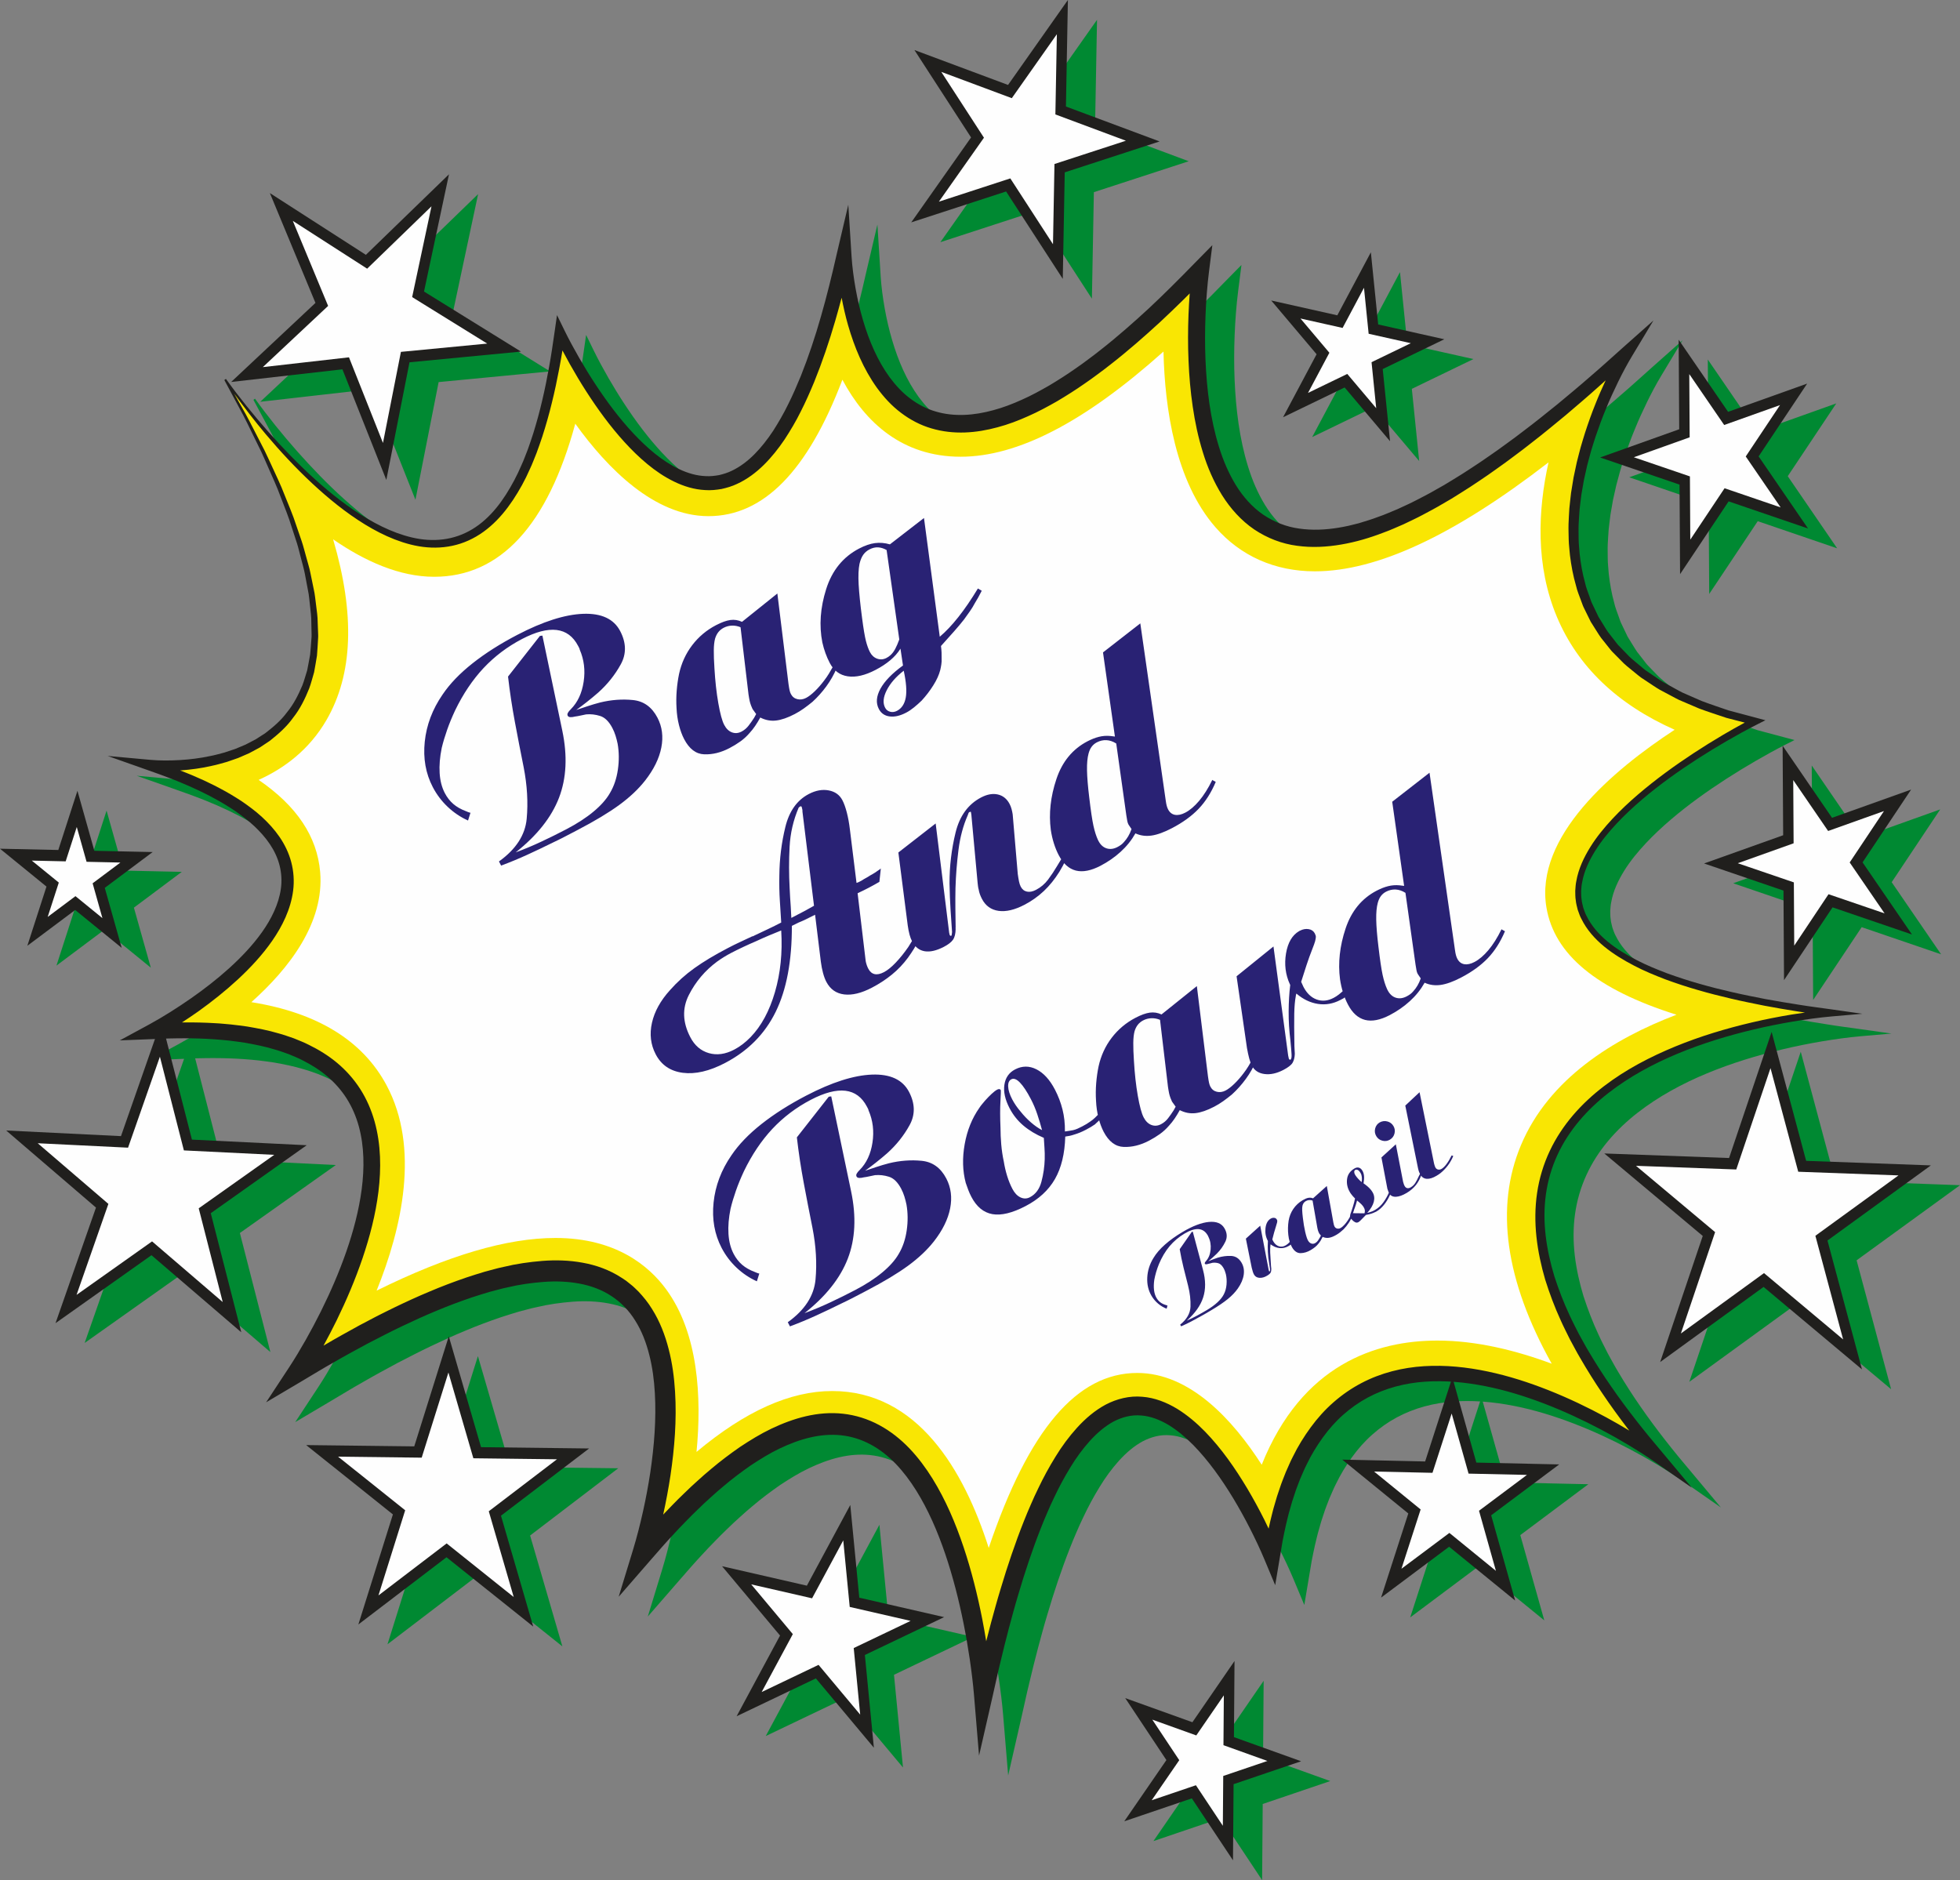
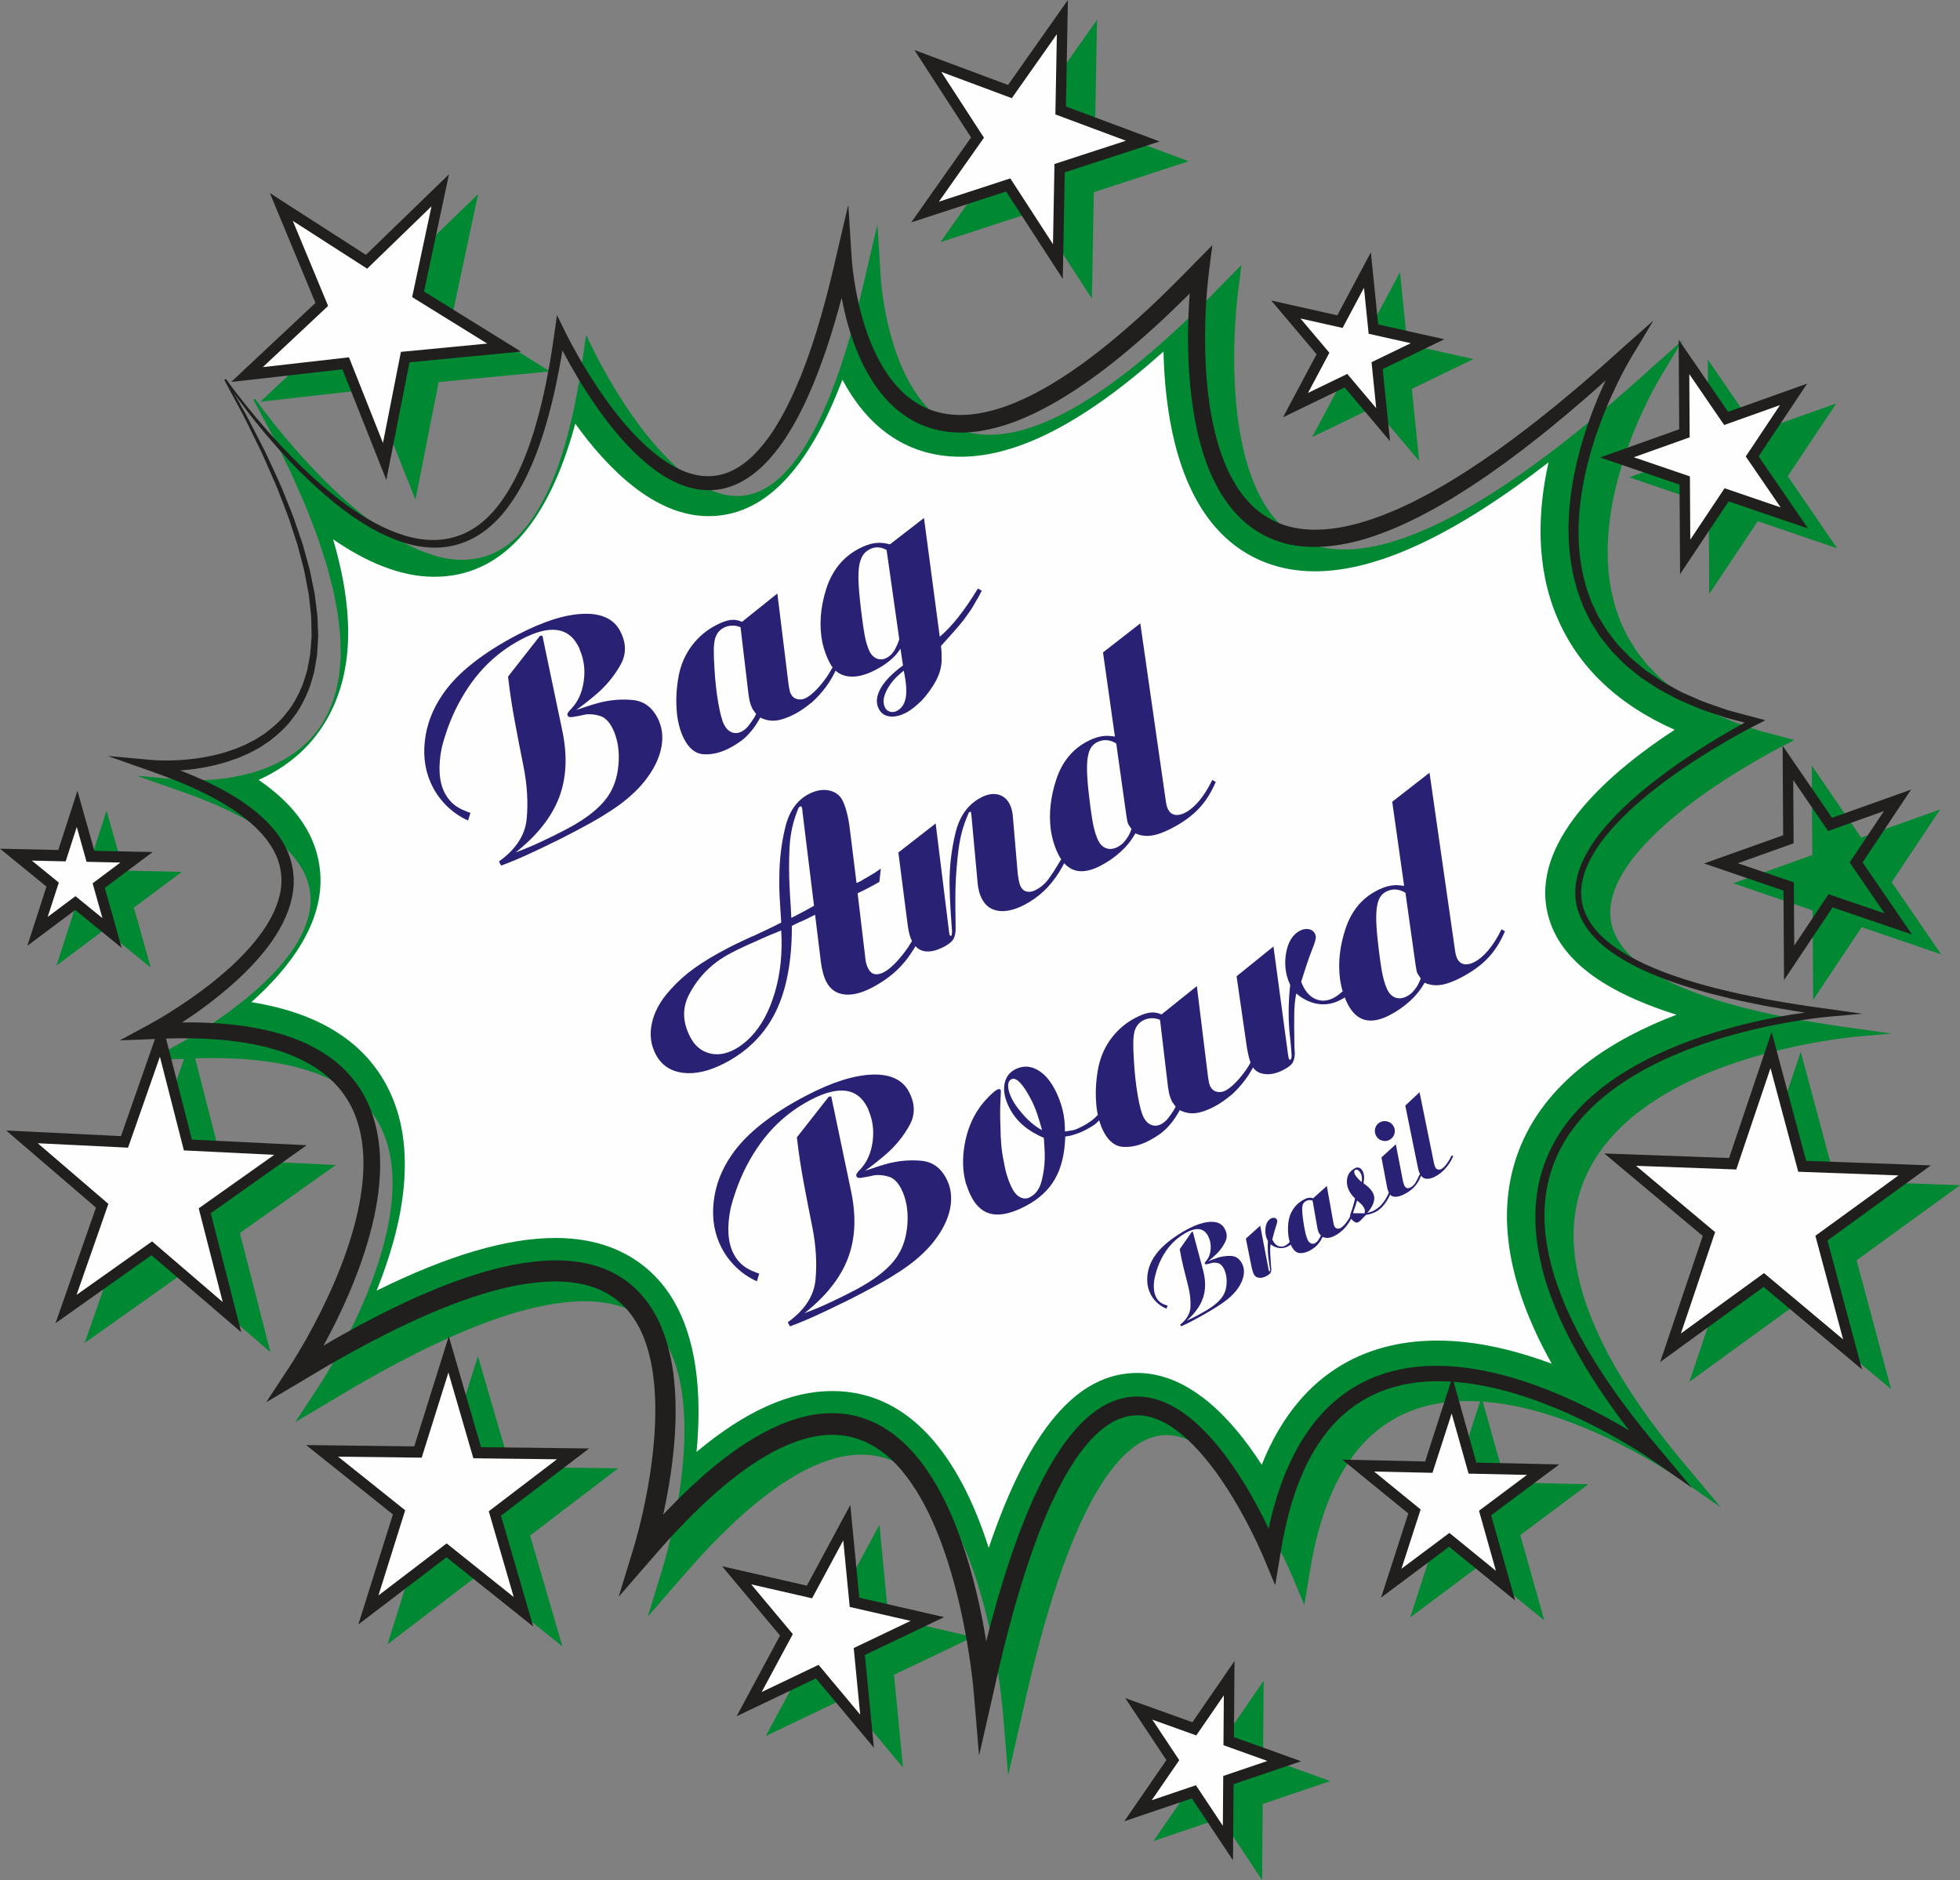
<svg xmlns="http://www.w3.org/2000/svg" xml:space="preserve" width="156.928mm" height="150.535mm" style="shape-rendering:geometricPrecision; text-rendering:geometricPrecision; image-rendering:optimizeQuality; fill-rule:evenodd; clip-rule:evenodd" viewBox="0 0 15692.82 15053.55">
  <rect x="0" y="0" width="15692.82" height="15053.55" fill="#808080" stroke="none" />
  <defs>
    <style type="text/css">       .fil0 {fill:#008932;fill-rule:nonzero}    .fil3 {fill:#201F1D;fill-rule:nonzero}    .fil4 {fill:#292274;fill-rule:nonzero}    .fil1 {fill:#F9E603;fill-rule:nonzero}    .fil2 {fill:#FEFEFE;fill-rule:nonzero}     </style>
  </defs>
  <g id="Camada_x0020_1">
    <g id="_2286498230576">
      <path class="fil0" d="M1420.6 6326.32c60.99,21.52 122.03,42.81 182.14,66.59 30.31,11.22 60.02,23.98 89.86,36.37 29.96,12.13 59.47,25.31 88.81,38.8 29.58,12.95 58.66,26.98 87.49,41.54 29.14,13.91 57.56,29.19 85.88,44.64 56.87,30.47 111.6,64.67 165.12,100.35 52.42,37.18 103.89,75.86 150.43,119.78 46.38,43.89 89.12,91.6 124.21,144.09 35.08,52.4 62.1,109.75 77.23,170.05 15.14,60.25 18.96,123.24 10.32,185.49 -17.37,124.98 -77.02,243.58 -151.9,349.11 -75.44,105.89 -166.35,200.88 -263.08,288.43 -96.98,87.51 -200.39,167.69 -307.32,242.15 -53.54,37.18 -107.78,73.28 -162.85,107.81 -54.83,34.3 -111.42,68.1 -166.65,98.09l-238.04 129.09 267.13 -10.54 14.42 -0.57 -272.04 777.58 -919.08 -45.06 718.91 617.13 -323.88 925.49 768.16 -544.18 718.93 617.1 -244.21 -953.38 768.16 -544.19 -918.98 -45.02 -207.22 -808.97 19.92 -0.78c41.05,-1.43 82.02,-1.06 122.99,-1.64 81.93,0.11 163.72,2.59 245.15,8.22 40.79,2.06 81.17,7.38 121.78,10.92 40.44,4.47 80.59,10.8 120.85,16.34 79.75,14.39 159.53,29.67 236.55,53.5 39.1,10.22 76.47,25.15 114.55,37.99 36.88,15.73 74.44,30.06 109.78,48.78 71.47,35.68 139.35,78.32 199.97,129.83 60.51,51.48 113.54,111.79 156.26,179.53 42.65,67.79 74.67,142.94 96.18,222.18 43.24,158.86 44.6,331.49 22.6,500.8 -22.19,169.89 -67.02,337.77 -123.68,501.07 -56.92,163.46 -126.11,322.71 -203.07,477.61 -38.55,77.44 -79.25,153.71 -121.63,228.82 -42.38,74.52 -87.19,149.8 -132.8,219.18l-184.13 280 280.01 -165.83c88.29,-52.3 175.78,-106.26 265.09,-156.3 88.59,-51.6 178.64,-99.82 268.44,-148.55 90.5,-47.06 181.09,-93.7 272.76,-137.54 91.6,-43.83 183.87,-85.93 277.16,-124.46 93.09,-39.16 187.3,-74.44 282.09,-106.63 47.38,-16.25 95.27,-29.8 142.9,-44.67 48.08,-11.86 95.81,-26.76 144.13,-36.26 96.24,-23.09 193.34,-36.35 289.85,-43.9 96.5,-7.05 192.71,-3.84 284.94,13.49 92.26,16.83 180.28,49.14 256.85,99.73 76.98,49.91 142.63,117.5 192.47,199.3 51.02,80.76 86.64,174.36 111.27,272.48 25.08,98.04 38.47,201.08 44.38,305.28 11.96,208.65 -5.12,421.63 -35.96,632.13 -16.02,105.25 -35.41,210.15 -58.61,314.13 -23.03,103.48 -49.66,208.65 -79.69,307.01l-115.33 377.41 252.26 -290.06c61.78,-71.01 123.41,-142.11 187.4,-210.49 31.3,-34.95 64.24,-67.93 96.67,-101.52 32.15,-33.99 65.52,-66.31 98.93,-98.56 33.01,-32.89 67.16,-64.09 101.47,-95.04 33.84,-31.69 69.05,-61.2 104.15,-90.83 70.17,-59.51 143.12,-114.11 217.33,-165.84 75.18,-49.63 151.56,-96.91 230.99,-134.82 79.32,-37.74 160.71,-68.83 243.37,-88.08 82.6,-19.34 166.4,-26.41 248.04,-17.7 81.61,8.57 160.84,33.24 234.41,72.46 73.59,39.11 141.65,92.46 202.69,155.57 60.87,63.34 115.17,135.77 163.82,213.31 97.15,155.39 172.09,329.86 233.35,509.81 61.15,180.33 108.64,367.16 146.64,556.32 18.92,94.62 35.32,189.92 49.45,285.57 13.87,95.26 26.08,192.77 33.88,286.39l40.5 485.63 108.2 -473.29c20.93,-91.39 40.12,-183.43 62.63,-274.37 21.29,-91.3 44.5,-181.95 67.99,-272.5 24.36,-90.25 48.39,-180.64 75.43,-269.78 25.98,-89.6 54.4,-178.21 83.87,-266.24 29.68,-87.92 61.1,-175.05 94.92,-260.8 17.31,-42.68 33.8,-85.82 52.61,-127.48 18.04,-42.27 36.69,-84.08 56.72,-124.92 38.79,-82.59 81.87,-162.18 128.52,-238.36 46.22,-76.59 98.47,-147.68 155.6,-211.41 57.28,-63.43 120.97,-118.19 190.34,-155.84 69.57,-36.25 144.47,-55.35 219.9,-48.58 75.48,4.99 150.39,34.31 220.76,76.01 70.11,42.9 135.89,98.04 196.93,159.92 121.87,124.77 227.03,272.56 321.11,427.86 46.86,77.95 91.3,157.86 132.89,239.56 41.43,81.28 81.44,165.63 116.02,248.21l86.65 207.17 37.42 -223.65 21.62 -129.19c8.95,-42.6 16.5,-85.61 26.62,-127.82 10.54,-42.03 19.39,-84.72 32.04,-125.93l17.71 -62.31 20.2 -61.26c12.7,-41.25 29.36,-80.49 44.32,-120.6 7.97,-19.82 16.98,-39.02 25.42,-58.5 8.32,-19.61 17.07,-38.95 26.93,-57.62 36.47,-76.47 80.37,-148.01 128.71,-215.22 48.44,-67.17 102.95,-129.04 163.73,-182.49 60.52,-53.81 126.56,-100.15 196.87,-137.85 140.74,-75.59 297.76,-115.73 457.43,-126.97 69.14,-4.78 138.74,-4.63 208.39,-0.35l-206.8 639.32 -663.48 -14.6 528.69 430.92 -217.92 673.63 544.72 -407.3 528.7 430.99 -192.04 -682.68 544.72 -407.3 -663.47 -14.64 -181.96 -646.92c84.4,6.17 168.85,18.24 252.6,34.73 160.03,31.57 317.74,80.39 472.13,139.42 154.51,59.25 305.77,129.19 453.53,207.06 73.9,38.89 146.74,80.1 218.75,122.96 71.52,43.02 143.42,88.19 210.94,135.25l298.67 208.01 -237.46 -284.23 -105.96 -126.82c-35.3,-42.22 -68.73,-86.18 -103.2,-129.19 -67.73,-87.02 -133.83,-175.58 -196.55,-266.68 -63.32,-90.65 -122.99,-184 -179.55,-279.31 -28.83,-47.33 -54.28,-96.73 -81.59,-145.01 -24.78,-49.64 -50.97,-98.61 -73.85,-149.28 -47.33,-100.55 -87.03,-204.67 -121.55,-310.46 -32.11,-106.53 -56.92,-215.38 -69.85,-325.76 -12.91,-110.26 -13.54,-222.05 1.75,-331.43 15.08,-109.33 46.23,-215.8 91.92,-314.89 91.3,-199.15 239.26,-364.78 408.09,-496.45 169.53,-132.03 359.44,-234.14 556.05,-315.94 196.88,-81.65 400.92,-143.86 607.49,-192.99 103.32,-24.56 207.42,-45.38 312,-63.14 104.42,-17.39 209.94,-32.36 314.48,-41.48l243.58 -21.18 -242.21 -34.43c-89.24,-12.66 -178.79,-23.67 -267.72,-38.33 -89.24,-13.22 -177.96,-29.36 -266.71,-45.02 -88.51,-17.33 -177.02,-34.72 -264.87,-55.13 -87.94,-20.13 -175.48,-42 -262.21,-66.99 -86.85,-24.35 -172.61,-52.6 -257.53,-83.28 -84.29,-32.21 -168.31,-65.95 -248.38,-107.95 -80.22,-41.33 -158.39,-87.92 -228.35,-145.6 -69.83,-57.24 -131.5,-126.51 -171,-208.15 -11.22,-19.76 -16.86,-42.02 -25.19,-62.99 -4.84,-22.14 -11.96,-43.86 -13.59,-66.67 -3.91,-22.42 -3.21,-45.33 -3.76,-68.17 2.13,-22.71 2.49,-45.75 7.71,-68.2 15.61,-90.93 56.46,-176.17 105.25,-254.6 48.99,-78.75 108.71,-150.22 171.64,-217.8 63.25,-67.47 130.94,-130.46 200.98,-190.35 140.28,-119.69 290.23,-226.65 444.2,-326.01 77.02,-49.59 155.09,-97.47 234.21,-143.15 78.94,-45.76 159.23,-90.15 239.78,-131.05l71.63 -36.32 -77.69 -20.71 -218.92 -58.36c-71.26,-25.03 -143.32,-48.06 -213.84,-75.11l-104 -45.48 -51.98 -22.73c-17.08,-8.16 -33.36,-18.02 -50.07,-26.93l-99.68 -54.67c-32.68,-19.23 -63.26,-42.16 -94.98,-62.98l-47.13 -32c-15.39,-11.18 -29.47,-24.2 -44.22,-36.21 -28.89,-24.93 -59.31,-48.02 -86.98,-74.32l-79.81 -82.59c-13.96,-13.08 -24.81,-29.21 -36.84,-44.23l-35.37 -45.61c-25.04,-29.19 -43.89,-63.3 -64.36,-96.09l-30.41 -49.34 -25.15 -52.65 -25.19 -52.6c-8.85,-17.35 -13.8,-36.58 -20.87,-54.72 -12.64,-37 -28.26,-72.9 -36.32,-111.65 -21.34,-75.53 -34.69,-153.54 -43.53,-232.03 -2.54,-39.54 -7.8,-78.84 -8.17,-118.55 0.14,-39.68 -1.66,-79.38 0.03,-119.07 2.65,-39.69 3.97,-79.48 7.55,-119.07 4.9,-39.53 8.85,-79.17 14.39,-118.6l20.5 -117.76 26.09 -116.65c10.45,-38.42 20.15,-77.06 31.1,-115.34 11.98,-37.99 22.88,-76.32 35.69,-114 25.57,-75.32 52.82,-150.12 83.5,-223.33 29.77,-73.65 63.24,-145.55 97.77,-216.7 34.63,-70.69 72.38,-141.43 111.65,-206.69l170.78 -284 -242.89 215.64c-86.56,76.8 -171.73,155.4 -259.7,230.19 -86.93,76.33 -175.74,149.85 -264.45,223.54 -89.68,72.21 -179.13,144.74 -270.84,213.7 -45.33,35.26 -91.4,69.36 -137.9,102.78 -46.17,33.9 -92.45,67.58 -139.73,99.52 -46.97,32.47 -93.78,65.21 -141.79,95.67 -47.66,31.15 -95.25,62.3 -144.01,91.19l-72.68 44.23 -73.76 41.7c-48.86,28.57 -98.99,53.97 -148.89,79.8 -49.81,26.19 -101.05,48.44 -151.6,72.32 -51.51,20.98 -102.37,44.22 -154.66,61.94 -51.76,20.01 -104.48,35.2 -156.92,51.48l-79.43 19.66c-26.46,6.7 -53.24,10.18 -79.8,15.5 -106.49,17.66 -214.01,22.52 -317.8,7.28 -104.05,-14.07 -202.31,-53.39 -288.91,-112.06 -86.29,-59.52 -159.19,-141.22 -217.29,-235.1 -57.82,-94.4 -102.78,-199.45 -136.46,-309.73 -68.16,-220.64 -97.2,-457.53 -107.11,-694.2 -4.95,-118.6 -4.37,-237.72 0.32,-356.69 4.74,-118.44 13.71,-239.05 28.3,-353.95l26.26 -207.37 -141.48 143.74c-60.19,61.08 -119.66,123.18 -180.97,182.9 -60.45,60.83 -122.7,119.3 -184.63,178.17 -62.83,57.66 -125.72,115.27 -190.2,170.57 -64.29,55.51 -129.29,110.06 -195.86,161.99 -32.95,26.56 -66.57,51.92 -100.41,76.9 -33.48,25.61 -67.79,49.76 -102.22,73.69 -68.52,48.39 -138.94,92.98 -210.15,135.63 -71.8,41.21 -144.27,81.06 -218.96,113.9 -74.32,33.85 -150.28,62.83 -227.4,83.56 -153.54,42.64 -313.89,54.86 -461.07,11.38 -73.58,-20.88 -142.57,-56.82 -204.94,-103.84 -62.83,-46.5 -117.48,-106.21 -166.1,-171.63 -96.34,-132.47 -164.29,-291.33 -212.78,-456.54 -24.35,-82.64 -43.91,-167.45 -59.2,-253.11 -15.11,-85.13 -27.04,-173.73 -32.26,-257.34l-26.09 -413.62 -94.09 401.33c-19.34,82.5 -37.59,165.43 -58.88,247.27 -20.08,82.29 -42.85,163.68 -65.73,244.9l-35.99 121.24 -38.74 120.02 -41.6 118.72 -44.69 117.07c-31.74,77 -64.48,153.49 -101.58,227.02 -36.05,74.27 -77.11,144.8 -120.54,213.11 -44.55,67.21 -93.57,130.35 -148.18,185.7 -54.61,55.13 -115.49,101.74 -181.7,133.09 -32.88,16.61 -67.63,26.78 -102.53,35.32 -35.25,6.06 -71,10.7 -107.05,8.17 -72.11,-2.38 -144.16,-23.36 -212.53,-55.76 -137.63,-64.68 -259.81,-171.79 -369.96,-289.34 -110.31,-118.44 -209.07,-250.74 -300.04,-388.9 -45.59,-69.1 -88.89,-140 -130.54,-212.05 -41.25,-71.96 -81.56,-145.97 -117.55,-219.66l-60.34 -123.55 -19.77 137.37c-13.14,91.34 -26.33,182.64 -42.76,273.3 -16.18,90.61 -34.16,180.9 -55.35,270.14 -20.59,89.4 -44.92,177.65 -71.8,264.77 -13.53,43.54 -28.94,86.3 -43.77,129.25 -17,41.85 -31.65,85.08 -50.83,125.72 -35.22,83.18 -77.44,162.24 -124.92,236.89 -47.73,74.26 -102.48,143.42 -166.4,200.5 -63.55,57.47 -136.43,102.15 -214.93,129.41 -78.44,27.46 -162.08,37.32 -245.43,31.99 -83.49,-5.05 -166.33,-26.19 -246.49,-55.39 -80.24,-29.53 -157.92,-68.06 -232.92,-112.12 -150.08,-88.44 -289.71,-197.94 -421.76,-316.69 -131.93,-119.13 -256.51,-247.94 -375.61,-382.42 -118.75,-134.73 -232.69,-275.05 -338.22,-421.96l-12.6 9.13 122.51 228.24c42.04,75.38 78.62,153.91 116.93,231.45l57.05 116.44c18.48,39.12 35.1,79.18 52.75,118.71 34.45,79.49 71.51,157.71 101.05,239.41 30.68,81.12 64.42,160.99 89.38,244.32l40.34 123.76c13.45,41.28 22.56,83.87 34.05,125.72 10.23,42.22 23.55,83.65 31.18,126.44l24.13 128c9.61,42.37 11.63,85.86 17.07,128.87 4.62,43.06 10.68,86.08 10.01,129.35l1.42 64.79c0.11,21.56 2.13,43.23 -0.48,64.62 -3.55,42.8 -5.75,85.87 -10.33,128.41 -8.02,41.95 -14.91,84.12 -23.68,125.71 -13.13,40.17 -23.33,81.55 -38.59,120.61 -32.59,77.07 -70.4,152.18 -122.87,215.38 -48.57,66.57 -111.5,119.07 -175.31,168.24l-50.91 32.58 -25.42 16.29 -26.76 13.86 -53.46 27.84 -55.53 23.29 -27.76 11.59 -28.54 9.55 -57.08 18.98c-38.87,9.86 -77.24,21.71 -116.78,28.67 -78.42,16.87 -158.29,26.73 -238.36,31.63 -79.6,4.69 -161.47,5.36 -238.88,-1.69l-341.45 -31.1 325.78 114.95zm13096.46 1679.96l-4.34 -717.02 -635.73 -217.18 633.15 -225.91 -4.32 -716.97 395.6 577.33 633.01 -225.96 -388.6 582.77 395.6 577.35 -635.8 -217.22 -388.57 582.81zm-832.27 -3250.58l-4.26 -716.98 -635.75 -217.22 633.1 -225.92 -4.31 -716.97 395.59 577.34 633.07 -225.97 -388.59 582.78 395.6 577.34 -635.81 -217.22 -388.64 582.82zm1456.45 6367.29l-787.91 -660.4 -827.94 601.42 340.94 -1009.58 -788.02 -660.47 998.76 36.52 340.77 -1009.56 276.32 1032.12 998.66 36.48 -827.83 601.39 276.25 1032.08zm-5036.05 3930.56l-329.6 -496.07 -540.82 183.59 337.19 -490.15 -329.49 -496.12 537.75 193.13 337.2 -490.2 -4.64 609.54 537.86 193.08 -540.71 183.59 -4.74 609.61zm-2875.35 -901.69l-464.36 -554.98 -634.6 303.14 347.69 -646.19 -464.34 -555.01 679.14 155.66 347.61 -646.08 72.12 742.35 679.12 155.64 -634.48 303.15 72.1 742.32zm-2727.35 -969.89l-694.42 -554.99 -705.72 538.29 276.58 -881.28 -694.34 -555.09 865.29 10.38 276.51 -881.33 258.29 887.71 865.17 10.34 -705.57 538.28 258.21 887.69zm-3295.13 -5434.28l-372.14 -303.2 -383.22 286.7 153.27 -474.04 -372.09 -303.18 466.84 10.21 153.19 -473.97 135.28 480.25 466.82 10.28 -383.23 286.58 135.28 480.37zm10155.25 -4056.48l-363.49 -430.34 -493.12 238.52 268.56 -504.5 -363.38 -430.34 529.27 118.66 268.55 -504.49 58.68 577.7 529.33 118.55 -493.12 238.52 58.72 577.72zm-2620.28 -1299.82l-453.73 -699.83 -759.5 247.47 478.97 -680.03 -453.63 -699.94 749.76 279.58 479.15 -680.07 -15.7 852.85 749.9 279.57 -759.49 247.59 -15.73 852.81zm-5416.07 1609.92l-351.47 -885.72 -891.01 101.36 675.14 -633.04 -365.08 -879.45 768.83 494.49 665.33 -644.86 -199.9 938.62 776.21 480.89 -892.44 85.64 -185.61 942.07z" />
-       <path class="fil1" d="M1802.45 3038.58c0,0 2180.5,3194.97 2679.41,-371.45 0,0 1443.2,3074.8 2275.08,-611.09 0,0 130.36,2938.8 2855.62,103.43 0,0 -606.17,4363.58 3414.36,661.62 0,0 -1467.57,2388.34 1024.23,2954.46 0,0 -3562.26,1786.43 614.3,2334.58 0,0 -4145.36,301.87 -1392.78,3550.82 0,0 -2676.09,-1932.33 -3089.66,796.16 0,0 -1338.23,-3333.41 -2309.55,1107.87 0,0 -286.37,-3994.24 -2727.79,-1129.39 0,0 1246.2,-3912.43 -2771.39,-1441.86 0,0 1944.67,-2916.29 -1151.21,-2736.65 0,0 2445.05,-1308.13 -23.8,-2130.37 0,0 2519.19,260.97 603.18,-3088.13z" />
+       <path class="fil1" d="M1802.45 3038.58z" />
      <path class="fil2" d="M7916.27 12393.65c-198.14,-621.05 -568.17,-1256.12 -1253.37,-1256.12 -336.19,0 -695.19,160.51 -1086.16,487.48 42.38,-440.5 14.45,-949.54 -242.47,-1300.98 -137.47,-187.97 -402.91,-412.03 -887.14,-412.03 -386.63,0 -859.13,138.73 -1431.76,421.7 202.97,-502.45 347.79,-1143.16 79.45,-1644.59 -191.69,-358.19 -554.71,-580.88 -1082.29,-665.16 302.78,-270.05 585.39,-635.59 550.86,-1041.58 -24.16,-284.11 -186.67,-528.59 -492.72,-738.01 206.04,-92.98 405.52,-241.89 543.1,-479.03 211.92,-365.45 230.51,-844.06 53.39,-1447.14 254.47,175.64 532.3,299.93 808.78,299.93 529.98,0 908.69,-411.62 1130.08,-1225.79 258.57,359.54 634.37,740.37 1066.23,740.37 439.78,0 793.88,-359.06 1072.47,-1092.43 183.28,344.3 482.14,616.62 946.78,616.62 457.18,0 991.67,-276.43 1623.99,-842.12 10.53,459.22 96.03,1039.09 415.62,1406.12 201.35,231.24 476.77,353.48 796.42,353.48 496.53,0 1113.14,-286.69 1870.81,-872.26 -85.54,384.36 -105.1,827.57 67.27,1237.28 166.99,396.91 482.99,699.42 942.63,903.57 -497.01,324.87 -1122.32,855.4 -1026.5,1423.37 63.37,375.45 400.14,656.51 1041.36,858.23 -504.24,191.77 -1021.91,512.31 -1245.35,1044.37 -208.84,497.28 -125.82,1083.42 246.32,1749.96 -284.43,-105.95 -602.12,-185.4 -915.23,-185.4 -489.83,0 -1084.42,190.14 -1406.74,994.24 -232.72,-361.74 -574.93,-734.88 -996.56,-734.88 -480.99,0 -867.63,450.4 -1189.27,1400.8z" />
      <path class="fil3" d="M1694.81 6131.94c41.13,-7.86 81.42,-20.77 122,-31.7l59.88 -20.76 29.93 -10.49 29.27 -12.64 58.49 -25.42 56.64 -30.36 28.28 -15.23 27.06 -17.82 53.93 -35.95c68.03,-53.91 134.79,-112.01 186.53,-185.01 55.52,-69.52 95.42,-151.39 128.87,-234.68 15.69,-42.16 26.03,-86.33 39.15,-129.35 8.68,-44.22 15.32,-88.81 22.95,-133.14 4.14,-44.75 5.78,-89.71 8.76,-134.46 2.28,-22.41 -0.09,-44.75 -0.54,-67.11l-2.51 -66.99c-0.09,-44.86 -6.93,-88.88 -12.39,-133.05 -6.23,-43.95 -9.11,-88.66 -19.53,-131.68l-26.64 -130.08c-8.48,-43.43 -22.6,-85.18 -33.65,-127.83 -12.29,-42.22 -22.3,-85.33 -36.5,-126.82l-42.73 -124.39c-26.55,-83.7 -61.79,-163.57 -93.97,-244.75 -31.14,-81.74 -69.44,-159.77 -105.5,-238.93 -18.52,-39.33 -36,-79.23 -55.3,-118.07l-59.52 -115.6c-39.92,-76.91 -78.13,-154.87 -121.71,-229.45l-60.89 -108.16c80.51,110.85 163.87,219.22 251.66,323.59 116.56,138.32 239.61,270.61 371.1,393.27 131.48,122.45 271.11,236.26 423.41,329.82 76.18,46.59 155.59,87.92 238.73,120.28 83.1,32.01 170.02,56.03 259.54,63.21 89.27,7.48 180.87,-1.32 267.63,-29.95 86.81,-28.36 167.9,-76.27 237.84,-137.31 70.47,-60.77 130.18,-133.73 181.99,-211.37 51.48,-77.9 97.22,-160.08 134.48,-246.06 20.43,-42.16 36,-86.39 54.03,-129.62 15.79,-44.06 32.12,-88.02 46.47,-132.56 28.61,-89.19 54.4,-179.21 76.35,-270.19 22.61,-90.88 41.84,-182.48 59.24,-274.42 9.25,-48.13 17.56,-96.46 25.48,-144.8 19.3,36.8 39.09,73.11 59.38,109.48 41.75,74.12 85.29,147.13 131.23,218.49 91.83,142.74 191.94,280.26 306.13,405.71 57.09,62.68 117.77,122.24 183.35,176.37 65.41,54.2 136.42,102.47 213.68,139.9 76.96,37.58 161.25,63.79 248.9,67.94 43.7,3.34 87.77,-1.36 131.16,-8.59 42.95,-9.63 85.64,-22.02 125.34,-41.27 80.33,-36.89 151.48,-90.81 213.58,-152.07 62.2,-61.5 116.38,-130.15 165.09,-201.99 47.34,-72.63 91.98,-147.11 130.1,-224.7 39.41,-77.01 73.9,-156.13 107.21,-235.72l46.85 -120.55 43.44 -121.72 40.43 -122.66 37.53 -123.55c17.92,-62.2 35.37,-124.55 51.97,-187.07 14.18,73.8 30.57,147.16 51.4,219.54 50.82,176.37 122.49,349.74 231.09,501.23 54.7,75.01 118.11,144.8 192.66,200.46 73.9,56.18 157.17,99.83 244.94,125.08 87.56,25.94 178.22,35.59 267.14,32.42 89.02,-3.16 176.37,-18.66 260.97,-41.59 84.77,-22.51 166.62,-53.56 245.9,-89.34 79.86,-34.91 156.23,-76.53 231.67,-119.51 74.59,-44.37 148.06,-90.6 219.12,-140.46 35.68,-24.67 71.26,-49.55 105.79,-75.8 34.95,-25.67 69.69,-51.66 103.57,-78.8 68.59,-53.14 135.26,-108.8 201.21,-165.3 66.04,-56.41 130.29,-114.86 194.49,-173.43 63.15,-59.67 126.67,-119.01 188.24,-180.48 16.5,-15.98 32.51,-32.47 48.76,-48.7 -4.17,56.18 -7.49,112.21 -9.7,168.78 -4.69,122.87 -5.17,246.05 0.1,369.35 4.95,123.24 15.71,246.58 33.85,369.34 17.81,122.72 43.79,244.9 81.01,364.44 36.53,119.66 86.92,236.25 153.65,343.68 66.95,106.85 153.6,203.62 257.44,274.15 104,69.84 222.44,115.17 342.09,130.62 119.66,16.76 239.41,10.01 355.12,-9.97 116.02,-19.66 228.45,-53.17 337.04,-95.04 54.97,-19.39 107.63,-44.11 161.19,-66.83 52.24,-25.41 105.25,-49.28 156.34,-76.91 51.23,-27.3 102.68,-54.18 152.49,-84.08l75.27 -43.79 73.85 -46.17c49.55,-30.15 97.78,-62.52 146.01,-94.88 48.65,-31.74 95.88,-65.58 143.26,-99.21 47.71,-33.1 94.3,-67.84 140.8,-102.79 46.75,-34.47 93.04,-69.63 138.58,-105.89 92.09,-71 181.64,-145.38 271.47,-219.43 88.7,-75.49 177.47,-150.81 264.18,-228.78 18.98,-16.49 37.47,-33.63 56.18,-50.44 -28.78,62.04 -56.7,124.51 -81.7,188.45 -30.68,75.69 -57.93,153.06 -83.39,231.08 -12.75,39 -23.61,78.75 -35.52,118.07 -10.92,39.69 -20.51,79.85 -30.84,119.76l-25.67 121.24 -19.97 122.7c-5.28,41.18 -9.01,82.66 -13.6,123.93 -3.27,41.43 -4.27,83.18 -6.49,124.77 -1.27,41.63 0.95,83.5 1.32,125.19 0.9,41.74 6.8,83.33 10.01,124.92 10.28,82.98 25.42,165.47 49.02,245.59 9.12,40.95 25.94,79.16 39.91,118.33 7.8,19.23 13.39,39.53 22.92,57.93l27.42 55.71 27.47 55.61 32.82 52.13c22.15,34.64 42.71,70.42 69.44,101.11l37.99 47.7c12.87,15.7 24.63,32.52 39.43,46.18l84.98 85.81c29.3,27.19 61.24,50.97 91.71,76.59 15.6,12.33 30.53,25.72 46.65,37.1l49.28 32.64c33.11,21.24 65.2,44.58 99.21,64.04l103.41 55.09c17.29,8.95 34.26,18.81 51.88,26.98l53.49 22.88 106.91 45.75c72.32,27.09 145.84,50.02 218.74,74.96l147.12 38c-58.03,31.36 -115.38,63.51 -172.31,97.04 -79.49,46.76 -157.93,95.68 -235.36,146.33 -154.75,101.51 -305.35,210.99 -447.77,332.7 -71.07,61 -139.9,125.35 -204.63,194.73 -64.41,69.52 -125.82,143.32 -177.12,226.06 -50.86,82.39 -94.71,173.27 -111.96,273.95 -5.53,24.77 -6.15,50.65 -8.26,76.06 0.46,25.67 -0.06,51.39 4.32,76.8 2.05,25.78 9.86,50.28 15.6,75.22 9.17,23.56 15.91,48.55 28.25,70.42 44.27,90.77 111.17,164.46 184.55,224.44 73.73,60.16 154.17,108.27 236.3,151.12 82.02,43.44 167.35,78.03 252.9,111.06 86.08,31.48 172.85,60.41 260.56,85.35 87.5,25.61 175.79,47.96 264.29,68.63 88.5,20.93 177.53,38.7 266.51,56.51 89.23,16.12 178.42,32.67 267.98,46.27 19.4,3.27 38.85,5.96 58.25,8.91 -35.69,5.12 -71.43,10.02 -107.11,15.82 -105.63,17.56 -210.9,38.16 -315.37,62.62 -209.01,48.86 -415.79,110.96 -616.24,193.24 -200.1,82.54 -395.5,183.53 -571.97,318.59 -88.04,67.52 -171.1,143.57 -244.96,229.76 -73.84,86.14 -138.31,182.59 -187.9,288.01 -49.77,105.21 -84.19,219.17 -101.37,335.92 -17.45,116.82 -17.76,235.89 -5.17,352.49 12.6,116.7 37.64,231.08 70.11,342.41 34.84,110.42 75.11,218.64 122.92,322.75 23.09,52.45 49.49,102.95 74.53,154.29 27.47,49.76 53.24,100.72 82.18,149.44 56.87,98.13 116.76,194.12 180.21,287.12 62.89,93.55 129.1,184.27 196.94,273.41 5.52,7.06 11.11,14.12 16.6,21.22 -60.67,-36.46 -121.81,-72 -183.91,-105.56 -150.01,-81.29 -303.93,-154.71 -462.07,-217.49 -158.13,-62.62 -320.53,-115.07 -487.37,-150.12 -166.55,-35.06 -337.92,-53.33 -510.18,-42.59 -171.89,10.75 -345.26,52.85 -502.91,136.03 -78.76,41.39 -153.14,92.73 -221.12,152.29 -68.32,59.3 -129.37,127.66 -183.23,201.19 -53.82,73.59 -102.26,151.67 -142.26,233.88 -10.82,20.2 -20.41,40.97 -29.53,61.9 -9.22,20.92 -19.03,41.6 -27.73,62.71 -16.33,42.71 -34.37,84.78 -48.17,128.37l-21.88 64.88 -19.24 65.68c-13.6,43.63 -23.24,88.19 -34.62,132.35 -5.02,20.35 -9.39,40.85 -13.66,61.37 -11.28,-23.46 -22.25,-47.07 -33.95,-70.48 -42.48,-84.88 -87.97,-168.11 -136.21,-249.74 -97.3,-162.52 -205.83,-319.64 -339.19,-457.06 -66.89,-68.32 -140.58,-131.31 -223.6,-182.53 -83.33,-50.04 -177.58,-88.58 -278.74,-96.06 -100.68,-9.48 -203.73,16.28 -292.17,62.57 -88.5,47.44 -164.04,113.07 -229.71,185.03 -65.48,72.31 -122.99,150.7 -173.12,232.77 -50.59,81.84 -96.55,166.19 -137.57,252.53 -21.24,42.9 -40.85,86.44 -59.78,130.24 -19.81,43.49 -36.99,87.94 -55.13,132.05 -35.31,88.56 -68.05,178.06 -98.78,268.15 -30.57,90.08 -59.98,180.57 -86.81,271.77 -27.99,90.92 -52.76,182.65 -77.91,274.32 -13.01,49.38 -25.88,98.8 -38.47,148.31 -9.66,-58.83 -19.88,-117.59 -31.32,-176.11 -38.48,-195.51 -86.81,-389.36 -150.27,-579.02 -63.73,-189.34 -142.11,-375.47 -248.59,-547.42 -53.29,-85.75 -113.96,-167.72 -184.29,-241.56 -70.52,-73.53 -151.54,-138.32 -241.83,-186.8 -90.08,-48.67 -189.34,-80.03 -289.85,-90.94 -100.64,-11.28 -201.57,-2.37 -297.67,20.08 -96.3,22.36 -188.12,57.63 -276.05,99.37 -87.96,42 -170.52,93.08 -251.26,146.37 -79.34,55.21 -156.72,113.12 -230.3,175.47 -36.84,31.05 -73.79,62.07 -109.01,94.94 -35.85,32.28 -71.36,64.79 -105.52,98.78 -34.7,33.41 -69.27,66.95 -102.43,101.9 -22.77,23.51 -45.54,47.01 -68,70.72 22.78,-103.39 42.23,-207.73 58.26,-312.88 32.52,-219.91 50.76,-444.2 36.83,-671.16 -6.84,-113.34 -21.81,-227.4 -50.75,-339.69 -28.57,-112 -70.63,-223 -133.88,-322.84 -30.53,-50.49 -68.11,-96.47 -108.16,-139.26 -21.36,-19.99 -41.39,-41.75 -64.78,-59.1l-34.09 -27.25 -36.04 -23.97c-96.77,-63.32 -204.62,-101.6 -312.2,-120.76 -107.82,-19.84 -215.95,-22.57 -321.71,-14.5 -105.63,8.48 -210.33,23.56 -312.08,48.29 -51.48,10.37 -101.28,26.03 -151.99,38.89 -49.76,15.62 -99.95,30.11 -149.16,47.17 -98.54,33.86 -195.9,70.69 -291.61,111.38 -95.94,40.06 -190.37,83.55 -283.93,128.72 -46.47,23.19 -93.43,45.45 -139.51,69.42l-137.96 72.57c-90.95,50.25 -182.17,100.05 -271.6,153.09 -5.08,2.89 -10.07,6.06 -15.13,8.95 36.32,-66.56 71.61,-133.83 105.04,-202.19 78.37,-160.66 148.98,-326.19 207.36,-497.71 58.08,-171.41 104.53,-349.15 127.35,-533.33 22.38,-183.42 20.85,-376.08 -30.63,-560.68 -25.63,-91.86 -64.1,-180.63 -115.15,-260.39 -51.07,-79.75 -114.15,-150.06 -184.24,-208.84 -70.26,-58.72 -147.13,-106 -226.43,-144.8 -39.43,-20.4 -80.31,-35.79 -120.79,-52.49 -41.18,-13.72 -81.98,-29.42 -123.71,-40.06 -82.92,-24.84 -167.1,-40.28 -251.17,-54.72 -42.16,-5.48 -84.28,-11.7 -126.44,-16.03 -42.21,-3.36 -84.41,-8.53 -126.59,-10.33 -84.39,-5.17 -168.72,-7 -252.89,-6.48 -5.11,0.1 -10.2,0.21 -15.28,0.31 44.48,-29.04 88.83,-58.3 132.17,-89.29 109.29,-78.22 215.22,-162.46 315.44,-255.11 99.96,-92.84 194.87,-193.93 275.6,-310.16 40.19,-58.08 76.66,-120.18 106.07,-187.18 29.33,-66.89 51.53,-139 61.07,-214.59 9.63,-75.47 4.19,-154.13 -15.32,-227.71 -19.47,-73.85 -52.97,-141.89 -94.01,-201.67 -41.15,-59.98 -89.46,-112.27 -140.65,-159.5 -51.34,-47.24 -106.61,-87.71 -162.6,-126.29 -56.8,-36.91 -114.49,-71.86 -173.8,-102.7 -29.55,-15.64 -59.15,-31.09 -89.32,-45 -29.93,-14.6 -60.03,-28.63 -90.52,-41.54 -30.28,-13.45 -60.67,-26.57 -91.41,-38.53 -15.78,-6.32 -31.65,-12.23 -47.44,-18.5l4.96 -0.27c83.17,-6.17 166.11,-17.5 247.93,-36.2zm-507.39 35.83c60.99,21.51 122.04,42.8 182.14,66.58 30.31,11.22 60.02,23.98 89.86,36.36 29.97,12.14 59.47,25.32 88.81,38.81 29.59,12.95 58.66,26.98 87.48,41.54 29.16,13.91 57.58,29.19 85.89,44.64 56.87,30.47 111.6,64.67 165.12,100.35 52.43,37.18 103.89,75.86 150.43,119.77 46.38,43.9 89.13,91.61 124.21,144.1 35.09,52.4 62.1,109.75 77.24,170.05 15.13,60.25 18.96,123.24 10.31,185.49 -17.36,124.99 -77.01,243.58 -151.9,349.11 -75.44,105.89 -166.35,200.88 -263.08,288.44 -96.97,87.5 -200.38,167.67 -307.32,242.14 -53.54,37.18 -107.77,73.28 -162.85,107.81 -54.82,34.3 -111.42,68.1 -166.64,98.09l-238.04 129.08 267.13 -10.53 123.09 -4.86c41.04,-1.42 82.01,-1.04 122.98,-1.63 81.93,0.11 163.72,2.59 245.15,8.22 40.79,2.06 81.18,7.38 121.78,10.92 40.44,4.47 80.59,10.81 120.84,16.33 79.76,14.39 159.54,29.68 236.56,53.51 39.1,10.22 76.47,25.15 114.55,38 36.89,15.72 74.45,30.05 109.79,48.77 71.46,35.68 139.34,78.32 199.96,129.83 60.52,51.49 113.54,111.79 156.26,179.52 42.65,67.79 74.67,142.95 96.18,222.18 43.24,158.86 44.6,331.5 22.61,500.81 -22.2,169.88 -67.03,337.77 -123.69,501.07 -56.91,163.46 -126.11,322.71 -203.07,477.61 -38.55,77.44 -79.25,153.7 -121.63,228.82 -42.37,74.53 -87.18,149.8 -132.8,219.18l-184.13 280 280.01 -165.83c88.29,-52.3 175.78,-106.27 265.1,-156.29 88.59,-51.61 178.64,-99.83 268.44,-148.56 90.49,-47.06 181.08,-93.69 272.75,-137.55 91.6,-43.82 183.87,-85.93 277.17,-124.45 93.08,-39.16 187.29,-74.44 282.08,-106.64 47.38,-16.24 95.27,-29.79 142.9,-44.66 48.09,-11.86 95.81,-26.76 144.13,-36.26 96.24,-23.09 193.35,-36.35 289.86,-43.9 96.49,-7.05 192.7,-3.84 284.93,13.49 92.27,16.83 180.28,49.13 256.85,99.74 76.98,49.9 142.64,117.48 192.47,199.29 51.02,80.76 86.64,174.36 111.27,272.48 25.08,98.03 38.47,201.08 44.37,305.29 11.97,208.64 -5.11,421.62 -35.95,632.12 -16.01,105.25 -35.41,210.14 -58.61,314.14 -23.03,103.47 -49.65,208.64 -79.69,307l-115.33 377.4 252.26 -290.05c61.78,-71.02 123.4,-142.11 187.4,-210.5 31.3,-34.94 64.25,-67.92 96.67,-101.51 32.16,-33.99 65.52,-66.31 98.93,-98.56 33.01,-32.9 67.16,-64.1 101.47,-95.04 33.84,-31.69 69.06,-61.2 104.16,-90.83 70.17,-59.51 143.11,-114.11 217.33,-165.84 75.17,-49.64 151.55,-96.91 230.98,-134.82 79.33,-37.74 160.71,-68.83 243.37,-88.08 82.6,-19.33 166.41,-26.4 248.05,-17.71 81.6,8.58 160.83,33.25 234.4,72.47 73.59,39.1 141.65,92.46 202.69,155.56 60.87,63.35 115.17,135.78 163.82,213.32 97.15,155.4 172.1,329.86 233.36,509.81 61.14,180.34 108.63,367.15 146.64,556.31 18.91,94.63 35.3,189.93 49.44,285.59 13.87,95.25 26.09,192.76 33.89,286.38l40.49 485.62 108.21 -473.27c20.93,-91.4 40.12,-183.44 62.62,-274.38 21.29,-91.29 44.49,-181.94 68,-272.51 24.35,-90.24 48.38,-180.63 75.42,-269.77 25.99,-89.6 54.41,-178.21 83.87,-266.25 29.68,-87.91 61.1,-175.04 94.93,-260.79 17.3,-42.67 33.79,-85.82 52.61,-127.48 18.03,-42.27 36.68,-84.08 56.71,-124.93 38.79,-82.58 81.87,-162.18 128.52,-238.35 46.23,-76.59 98.46,-147.68 155.6,-211.41 57.29,-63.43 120.97,-118.19 190.34,-155.84 69.57,-36.25 144.48,-55.35 219.9,-48.58 75.49,4.99 150.39,34.31 220.77,76.01 70.1,42.9 135.88,98.03 196.93,159.92 121.86,124.77 227.02,272.55 321.11,427.86 46.86,77.95 91.29,157.86 132.88,239.56 41.43,81.28 81.44,165.63 116.02,248.21l86.66 207.17 37.41 -223.65 21.63 -129.19c8.95,-42.59 16.49,-85.61 26.61,-127.82 10.55,-42.03 19.39,-84.72 32.05,-125.93l17.7 -62.31 20.2 -61.26c12.7,-41.25 29.36,-80.49 44.32,-120.59 7.96,-19.83 16.97,-39.03 25.42,-58.52 8.32,-19.6 17.08,-38.95 26.94,-57.61 36.47,-76.47 80.37,-148.01 128.7,-215.22 48.45,-67.16 102.95,-129.04 163.74,-182.48 60.51,-53.82 126.55,-100.16 196.87,-137.86 140.73,-75.59 297.76,-115.73 457.42,-126.97 159.93,-11.06 322.28,4.32 482.16,35.8 160.02,31.57 317.73,80.39 472.13,139.42 154.49,59.24 305.76,129.19 453.52,207.06 73.9,38.88 146.75,80.11 218.75,122.96 71.53,43.02 143.43,88.18 210.95,135.25l298.67 208 -237.47 -284.22 -105.95 -126.82c-35.31,-42.23 -68.74,-86.19 -103.21,-129.19 -67.73,-87.02 -133.83,-175.58 -196.55,-266.68 -63.31,-90.65 -122.99,-184.01 -179.54,-279.3 -28.84,-47.34 -54.29,-96.74 -81.6,-145.01 -24.77,-49.65 -50.97,-98.62 -73.84,-149.29 -47.34,-100.55 -87.04,-204.67 -121.55,-310.46 -32.11,-106.53 -56.93,-215.38 -69.86,-325.75 -12.91,-110.27 -13.53,-222.07 1.75,-331.44 15.08,-109.33 46.23,-215.8 91.92,-314.9 91.3,-199.14 239.27,-364.77 408.09,-496.44 169.53,-132.04 359.44,-234.13 556.06,-315.94 196.87,-81.66 400.91,-143.86 607.48,-192.99 103.33,-24.56 207.42,-45.37 312,-63.14 104.43,-17.39 209.95,-32.36 314.48,-41.48l243.58 -21.19 -242.21 -34.42c-89.24,-12.66 -178.79,-23.67 -267.72,-38.33 -89.23,-13.22 -177.96,-29.36 -266.71,-45.02 -88.5,-17.33 -177.02,-34.72 -264.87,-55.13 -87.94,-20.13 -175.48,-42 -262.2,-66.99 -86.86,-24.35 -172.62,-52.61 -257.54,-83.28 -84.28,-32.21 -168.31,-65.95 -248.37,-107.95 -80.22,-41.33 -158.4,-87.92 -228.36,-145.6 -69.83,-57.24 -131.5,-126.51 -170.99,-208.15 -11.22,-19.77 -16.87,-42.02 -25.19,-62.99 -4.84,-22.13 -11.97,-43.86 -13.6,-66.67 -3.9,-22.42 -3.21,-45.34 -3.75,-68.17 2.12,-22.71 2.48,-45.75 7.7,-68.21 15.61,-90.92 56.46,-176.16 105.26,-254.59 48.98,-78.74 108.7,-150.22 171.64,-217.8 63.24,-67.47 130.93,-130.46 200.98,-190.35 140.27,-119.7 290.23,-226.65 444.2,-326.01 77.01,-49.59 155.08,-97.47 234.2,-143.16 78.95,-45.75 159.23,-90.14 239.78,-131.04l71.63 -36.32 -77.7 -20.71 -218.91 -58.36c-71.25,-25.03 -143.32,-48.07 -213.84,-75.11l-104 -45.49 -51.98 -22.72c-17.08,-8.16 -33.36,-18.02 -50.07,-26.93l-99.67 -54.67c-32.68,-19.23 -63.27,-42.16 -94.99,-62.98l-47.13 -32c-15.39,-11.18 -29.46,-24.19 -44.22,-36.21 -28.89,-24.93 -59.31,-48.02 -86.98,-74.32l-79.8 -82.59c-13.97,-13.08 -24.82,-29.22 -36.85,-44.23l-35.37 -45.6c-25.04,-29.2 -43.89,-63.31 -64.35,-96.09l-30.42 -49.34 -25.15 -52.66 -25.19 -52.61c-8.85,-17.34 -13.81,-36.57 -20.87,-54.71 -12.64,-37 -28.26,-72.9 -36.31,-111.65 -21.35,-75.53 -34.7,-153.54 -43.54,-232.03 -2.54,-39.53 -7.8,-78.84 -8.17,-118.55 0.14,-39.68 -1.65,-79.38 0.04,-119.07 2.64,-39.7 3.96,-79.49 7.55,-119.07 4.9,-39.53 8.84,-79.17 14.38,-118.6l20.5 -117.76 26.09 -116.65c10.45,-38.43 20.14,-77.05 31.11,-115.33 11.97,-38 22.88,-76.33 35.68,-114.01 25.57,-75.32 52.82,-150.12 83.5,-223.33 29.78,-73.65 63.24,-145.55 97.78,-216.7 34.63,-70.69 72.37,-141.43 111.64,-206.69l170.78 -284 -242.89 215.64c-86.56,76.8 -171.72,155.39 -259.7,230.19 -86.93,76.32 -175.75,149.85 -264.45,223.54 -89.67,72.22 -179.13,144.75 -270.84,213.7 -45.33,35.26 -91.4,69.36 -137.9,102.79 -46.17,33.88 -92.44,67.56 -139.73,99.51 -46.96,32.47 -93.77,65.2 -141.78,95.67 -47.67,31.15 -95.26,62.31 -144.01,91.19l-72.69 44.23 -73.75 41.7c-48.86,28.57 -98.99,53.97 -148.9,79.8 -49.81,26.19 -101.05,48.44 -151.6,72.32 -51.5,20.98 -102.36,44.21 -154.66,61.93 -51.76,20.03 -104.47,35.21 -156.92,51.49l-79.43 19.67c-26.46,6.69 -53.23,10.17 -79.8,15.49 -106.49,17.66 -214.01,22.52 -317.8,7.28 -104.05,-14.08 -202.31,-53.39 -288.91,-112.07 -86.29,-59.51 -159.19,-141.21 -217.28,-235.09 -57.83,-94.4 -102.79,-199.46 -136.46,-309.73 -68.17,-220.64 -97.2,-457.53 -107.12,-694.2 -4.95,-118.6 -4.36,-237.73 0.33,-356.69 4.73,-118.44 13.7,-239.05 28.3,-353.96l26.25 -207.36 -141.48 143.74c-60.19,61.08 -119.66,123.18 -180.96,182.9 -60.46,60.83 -122.7,119.3 -184.64,178.17 -62.83,57.66 -125.72,115.27 -190.19,170.57 -64.3,55.51 -129.29,110.06 -195.87,161.99 -32.95,26.56 -66.57,51.92 -100.41,76.9 -33.47,25.61 -67.79,49.76 -102.22,73.69 -68.52,48.39 -138.94,92.99 -210.15,135.63 -71.8,41.21 -144.26,81.06 -218.96,113.9 -74.32,33.84 -150.28,62.83 -227.4,83.55 -153.54,42.65 -313.89,54.87 -461.07,11.39 -73.57,-20.87 -142.57,-56.82 -204.94,-103.84 -62.83,-46.5 -117.48,-106.21 -166.09,-171.63 -96.34,-132.47 -164.3,-291.33 -212.79,-456.54 -24.35,-82.64 -43.91,-167.45 -59.19,-253.11 -15.13,-85.13 -27.05,-173.73 -32.26,-257.34l-26.09 -413.62 -94.09 401.33c-19.35,82.5 -37.59,165.42 -58.89,247.28 -20.08,82.28 -42.85,163.67 -65.72,244.89l-36 121.24 -38.74 120.02 -41.6 118.72 -44.69 117.06c-31.74,77.01 -64.47,153.5 -101.57,227.03 -36.06,74.27 -77.12,144.8 -120.55,213.11 -44.55,67.21 -93.57,130.35 -148.18,185.7 -54.61,55.13 -115.49,101.74 -181.69,133.1 -32.89,16.6 -67.63,26.77 -102.53,35.31 -35.27,6.06 -71.01,10.69 -107.06,8.17 -72.11,-2.38 -144.16,-23.35 -212.53,-55.76 -137.63,-64.69 -259.81,-171.79 -369.96,-289.33 -110.31,-118.45 -209.06,-250.76 -300.04,-388.91 -45.59,-69.1 -88.89,-140 -130.53,-212.05 -41.26,-71.96 -81.57,-145.97 -117.57,-219.66l-60.33 -123.55 -19.77 137.37c-13.13,91.34 -26.32,182.63 -42.76,273.3 -16.18,90.61 -34.16,180.9 -55.34,270.15 -20.59,89.39 -44.92,177.64 -71.8,264.76 -13.54,43.54 -28.94,86.29 -43.78,129.25 -17,41.85 -31.65,85.08 -50.83,125.72 -35.22,83.18 -77.44,162.24 -124.91,236.89 -47.74,74.26 -102.49,143.42 -166.41,200.5 -63.55,57.47 -136.43,102.16 -214.92,129.41 -78.45,27.46 -162.09,37.32 -245.43,31.99 -83.5,-5.05 -166.34,-26.19 -246.5,-55.39 -80.23,-29.52 -157.92,-68.06 -232.92,-112.12 -150.08,-88.44 -289.71,-197.93 -421.76,-316.69 -131.92,-119.13 -256.51,-247.94 -375.61,-382.42 -118.74,-134.73 -232.69,-275.05 -338.22,-421.95l-12.6 9.13 122.51 228.23c42.05,75.38 78.63,153.91 116.94,231.45l57.04 116.44c18.49,39.12 35.1,79.17 52.75,118.71 34.45,79.49 71.51,157.71 101.05,239.41 30.69,81.12 64.43,160.98 89.38,244.31l40.34 123.77c13.45,41.28 22.56,83.86 34.05,125.72 10.22,42.22 23.55,83.65 31.19,126.45l24.13 127.99c9.61,42.37 11.62,85.87 17.06,128.87 4.62,43.06 10.69,86.08 10.01,129.35l1.42 64.79c0.11,21.56 2.14,43.22 -0.48,64.62 -3.55,42.81 -5.75,85.87 -10.34,128.41 -8,41.96 -14.89,84.12 -23.66,125.7 -13.14,40.18 -23.34,81.56 -38.6,120.61 -32.59,77.07 -70.4,152.19 -122.86,215.39 -48.58,66.56 -111.51,119.07 -175.31,168.24l-50.91 32.58 -25.43 16.28 -26.76 13.87 -53.46 27.83 -55.53 23.3 -27.76 11.59 -28.54 9.55 -57.07 18.98c-38.88,9.86 -77.24,21.71 -116.79,28.67 -78.41,16.87 -158.29,26.73 -238.35,31.63 -79.61,4.69 -161.47,5.37 -238.89,-1.69l-341.45 -31.11 325.78 114.97z" />
      <polygon class="fil2" points="3524.77,1523.72 3347.36,2356.45 4035.98,2782.99 3244.34,2859 3079.68,3694.73 2767.83,2908.96 1977.45,2998.94 2576.34,2437.31 2252.51,1657.18 2934.52,2095.85 " />
      <path class="fil3" d="M2794.04 2860.94l272.19 685.72 143.74 -729.37 690.94 -66.31 -601.05 -372.28 154.81 -726.78 -515.1 499.32 -595.26 -382.78 282.7 680.87 -522.75 490.1 689.78 -78.49zm299.05 981.81l-351.48 -885.72 -891 101.36 675.14 -633.05 -365.09 -879.44 768.83 494.49 665.34 -644.86 -199.91 938.62 776.21 480.89 -892.44 85.64 -185.6 942.07z" />
      <polygon class="fil2" points="8470,2094.16 8072.29,1480.65 7406.55,1697.67 7826.5,1101.51 7428.8,488.05 8086.05,733.1 8505.95,136.94 8492.25,884.54 9149.44,1129.6 8483.76,1346.55 " />
      <path class="fil3" d="M8089.12 1428.36l341.71 527.07 11.81 -642.29 571.97 -186.4 -564.63 -210.52 11.8 -642.29 -360.75 512.1 -564.7 -210.53 341.68 527.11 -360.86 512.19 571.97 -186.44zm420.04 804.47l-453.74 -699.84 -759.5 247.48 478.97 -680.02 -453.63 -699.95 749.76 279.58 479.15 -680.08 -15.7 852.86 749.91 279.58 -759.5 247.58 -15.72 852.81z" />
      <polygon class="fil2" points="11074.04,3400.5 10776.48,3048.11 10372.77,3243.42 10592.57,2830.37 10295.07,2478 10728.45,2575.09 10948.32,2162.04 10996.34,2635.08 11429.73,2732.17 11026.02,2927.42 " />
      <path class="fil3" d="M10786.96 2993.94l231.72 274.4 -37.31 -368.45 314.32 -152.01 -337.57 -75.59 -37.32 -368.35 -171.2 321.65 -337.46 -75.59 231.61 274.36 -171.14 321.65 314.35 -152.07zm342.47 538.7l-363.49 -430.33 -493.12 238.51 268.56 -504.49 -363.38 -430.34 529.27 118.66 268.56 -504.5 58.67 577.71 529.33 118.55 -493.12 238.51 58.72 577.72z" />
      <polygon class="fil2" points="897.1,7470.16 603.11,7230.59 300.33,7457.09 421.42,7082.57 127.44,6843 496.26,6851.07 617.38,6476.55 724.22,6856.07 1093.06,6864.14 790.25,7090.64 " />
      <path class="fil3" d="M604.15 7175.24l215.88 175.9 -78.47 -278.74 222.37 -166.3 -270.8 -5.91 -78.47 -278.73 -88.89 275.09 -270.98 -5.95 215.95 175.9 -88.98 275.04 222.39 -166.3zm370.03 413.89l-372.13 -303.2 -383.23 286.7 153.27 -474.04 -372.09 -303.18 466.84 10.22 153.2 -473.98 135.28 480.25 466.81 10.28 -383.23 286.59 135.28 480.36z" />
      <polygon class="fil2" points="1857.35,10546.06 1215.03,9994.7 528.7,10480.9 818.07,9653.92 175.76,9102.62 996.9,9142.84 1286.27,8315.91 1504.41,9167.72 2325.54,9207.99 1639.21,9694.19 " />
      <path class="fil3" d="M1217.42 9939.41l565.72 485.63 -192.1 -750.35 604.54 -428.27 -723.3 -35.43 -192.1 -750.28 -254.95 728.36 -723.23 -35.49 565.74 485.69 -254.88 728.42 604.56 -428.28zm714.2 727.68l-718.94 -617.09 -768.15 544.18 323.88 -925.49 -718.91 -617.14 919.08 45.06 323.8 -925.5 244.21 953.38 918.98 45.02 -768.16 544.2 244.21 953.38z" />
      <polygon class="fil2" points="4191.23,12905.24 3575.48,12413.03 2949.7,12890.39 3194.93,12108.83 2579.19,11616.67 3346.5,11625.86 3591.72,10844.35 3820.72,11631.53 4588,11640.72 3962.23,12118.07 " />
      <path class="fil3" d="M3576.03 12357.63l537.17 429.39 -199.77 -686.73 545.87 -416.31 -669.35 -8.01 -199.66 -686.72 -214 681.78 -669.27 -8.03 537.08 429.34 -213.93 681.71 545.86 -416.42zm693.28 665.79l-694.41 -555 -705.73 538.29 276.58 -881.28 -694.34 -555.1 865.29 10.39 276.51 -881.32 258.29 887.7 865.17 10.34 -705.57 538.27 258.21 887.71z" />
      <polygon class="fil2" points="6941.85,13860.84 6543.04,13384.18 5998.01,13644.53 6296.56,13089.58 5897.75,12612.86 6481.1,12746.59 6779.66,12191.6 6841.6,12829.19 7424.96,12962.93 6879.91,13223.25 " />
      <path class="fil3" d="M6553.8 13329.99l333.29 398.39 -51.76 -532.91 455.42 -217.54 -487.47 -111.75 -51.76 -532.8 -249.54 463.74 -487.48 -111.67 333.25 398.37 -249.48 463.77 455.53 -217.6zm442.87 663.31l-464.37 -554.98 -634.59 303.13 347.67 -646.18 -464.32 -555.01 679.13 155.66 347.62 -646.08 72.1 742.35 679.14 155.64 -634.49 303.15 72.11 742.32z" />
      <polygon class="fil2" points="9831.43,14756.73 9558.8,14346.37 9111.45,14498.28 9390.29,14092.76 9117.66,13682.43 9562.66,13842.19 9841.48,13436.69 9837.64,13940.93 10282.62,14100.64 9835.27,14252.55 " />
      <path class="fil3" d="M9575.15 14293.88l215.64 324.64 3.1 -398.92 353.79 -120.14 -351.95 -126.33 3 -398.98 -220.58 320.86 -352.06 -126.41 215.75 324.64 -220.6 320.76 353.91 -120.12zm296.86 601.11l-329.6 -496.07 -540.82 183.59 337.19 -490.15 -329.49 -496.12 537.75 193.13 337.21 -490.21 -4.65 609.55 537.87 193.08 -540.71 183.59 -4.75 609.61z" />
      <polygon class="fil2" points="12054.14,12696.19 11603.51,12328.85 11139.23,12675.99 11324.99,12101.81 10874.36,11734.48 11439.8,11746.96 11625.6,11172.78 11789.27,11754.67 12354.75,11767.16 11890.47,12114.32 " />
      <path class="fil3" d="M11604.58 12273.57l372.55 303.66 -135.35 -481.1 383.88 -287.07 -467.48 -10.21 -135.38 -481.11 -153.6 474.67 -467.43 -10.28 372.55 303.66 -153.6 474.75 383.86 -286.97zm526.57 541.6l-528.7 -430.98 -544.71 407.3 217.91 -673.63 -528.68 -430.92 663.47 14.6 217.91 -673.65 192.01 682.67 663.48 14.64 -544.72 407.3 192.03 682.67z" />
      <polygon class="fil2" points="14832.6,10844.35 14121.9,10248.72 13375.18,10791.11 13682.65,9880.59 12971.95,9284.89 13872.67,9317.78 14180.08,8407.26 14429.35,9338.13 15330.02,9371.02 14583.37,9913.48 " />
      <path class="fil3" d="M14123.59 10193.3l633.42 530.96 -222.08 -829.72 665.53 -483.45 -802.84 -29.32 -222.02 -829.66 -274.09 811.59 -802.73 -29.37 633.32 530.91 -274 811.55 665.49 -483.49zm784.48 771.13l-787.92 -660.41 -827.94 601.42 340.94 -1009.57 -788.02 -660.46 998.76 36.51 340.78 -1009.56 276.31 1032.13 998.66 36.47 -827.83 601.39 276.26 1032.08z" />
      <polygon class="fil2" points="14366.42,4147.05 13824.08,3961.76 13492.52,4458.99 13488.83,3847.27 12946.49,3662.04 13486.62,3469.28 13482.93,2857.58 13820.39,3350.16 14360.46,3157.4 14028.96,3654.57 " />
      <path class="fil3" d="M13081.37 3661.1l449 153.33 3 506.41 274.47 -411.57 448.94 153.33 -279.37 -407.72 274.46 -411.52 -447.14 159.5 -279.37 -407.65 3.05 506.28 -447.04 159.61zm370.24 936.04l-4.26 -716.98 -635.75 -217.22 633.11 -225.92 -4.32 -716.97 395.6 577.34 633.06 -225.97 -388.59 582.78 395.6 577.34 -635.8 -217.22 -388.65 582.82z" />
-       <polygon class="fil2" points="15198.63,7397.63 14656.27,7212.4 14324.73,7709.51 14321.08,7097.86 13778.69,6912.58 14318.81,6719.86 14315.14,6108.16 14652.64,6600.75 15192.71,6407.98 14861.17,6905.1 " />
      <path class="fil3" d="M13913.58 6911.68l449 153.34 3 506.4 274.47 -411.63 448.93 153.39 -279.36 -407.71 274.46 -411.53 -447.1 159.51 -279.36 -407.66 3 506.29 -447.04 159.6zm370.3 936.04l-4.33 -717.02 -635.74 -217.18 633.15 -225.92 -4.32 -716.96 395.6 577.33 633.01 -225.96 -388.59 582.77 395.59 577.35 -635.8 -217.22 -388.57 582.81z" />
      <path class="fil4" d="M3767.2 6506.5l-19.86 63.17c-59.8,-26.89 -114,-63.3 -162.61,-109.24 -48.62,-45.94 -88.45,-98.66 -119.5,-158.16 -56.85,-108.97 -78.31,-230.25 -64.38,-363.83 13.92,-133.57 61.32,-259.54 142.54,-377.17 58.54,-86.88 138.78,-170.11 240.38,-250.4 101.58,-80.29 220.88,-156.18 357.87,-227.65 204.8,-106.85 380.63,-162.94 527.32,-168.61 146.85,-5.32 245.74,40.8 296.81,138.69 48.92,93.76 50.45,182.74 4.25,266.27 -46.03,83.86 -106.17,159.25 -180.59,225.8 -30.27,26.36 -60.38,51.31 -90.34,74.87 -29.96,23.55 -58.4,44.98 -85.28,64.3 28.45,-9.57 58.82,-19.69 91.1,-30.38 32.28,-10.67 65.44,-20.49 99.5,-29.46 88.98,-21.77 176.66,-28.35 263.02,-19.71 86.37,8.63 151.93,55.84 196.7,141.64 37.54,71.96 47.81,151.54 30.81,238.74 -16.99,87.21 -60.33,175.4 -130,264.56 -53.97,68.65 -123,133.72 -207.12,195.21 -84.11,61.48 -195.35,128.33 -333.73,200.53 -33.2,17.32 -66.41,34.65 -99.63,51.98 -33.21,17.33 -66.78,33.96 -100.72,49.9 -67.14,33.27 -134.83,65.5 -203.06,96.7 -68.21,31.19 -137.71,59.96 -208.46,86.32l-17.33 -33.21c135.85,-97.28 209.8,-211.13 222.05,-341.19 12.07,-130.41 4.12,-267.97 -24.23,-413.4 -24.24,-120.7 -47.8,-241.76 -70.3,-362.5 -22.68,-121.08 -40.82,-241.89 -54.77,-363.12l255.31 -325.53 19.85 -2.44 159.2 760.65c42.41,202.76 33.46,382.16 -26.68,538.52 -60.32,156.03 -175.78,301.65 -346.59,436.54 35.38,-13.18 70.05,-26.87 104.01,-41.05 33.96,-14.2 67.91,-29.28 101.84,-45.22 33.93,-15.95 67.34,-32.06 100.22,-48.33 32.88,-16.28 65.93,-33.08 99.14,-50.41 85.79,-44.75 158.46,-91.91 217.99,-141.45 59.53,-49.55 103.53,-99.35 131.98,-149.41 31.89,-53.6 52.97,-116.1 63.27,-187.49 10.29,-71.38 9.62,-140.13 -1.99,-206.25 -4.57,-22.26 -10.18,-43.98 -16.83,-65.16 -6.65,-21.18 -15.02,-41.46 -25.13,-60.83 -27.43,-52.58 -60.1,-84.83 -98.01,-96.74 -37.9,-11.91 -75.33,-16.15 -112.26,-12.73 -16.01,3.07 -31.49,6.31 -46.44,9.7 -14.95,3.4 -29.04,5.91 -42.28,7.54 -13.9,3.74 -26.26,5.34 -37.09,4.83 -10.83,-0.51 -18.04,-4.23 -21.66,-11.15 -3.6,-6.92 -3.22,-14.61 1.17,-23.05 4.4,-8.46 12.43,-18.37 24.1,-29.74 54.21,-54.69 88.38,-127.53 102.16,-219.22 13.96,-91.35 3.58,-177.04 -31.31,-257.42 -0.78,-4.87 -2.44,-9.73 -4.78,-14.23 -2.53,-4.84 -5.24,-10.03 -8.13,-15.56 -39.71,-76.12 -96.98,-118.41 -172.19,-127.58 -75.02,-8.83 -167.28,15.1 -276.6,72.13 -117.62,61.37 -220.48,139.24 -308.74,233.26 -88.08,94.36 -163.8,207.36 -227.33,338.66 -24.91,53.49 -46.36,105.17 -63.99,155.74 -17.63,50.56 -32.16,98.64 -43.22,144.9 -14.81,72.87 -20.47,139.63 -16.61,201 3.67,61.02 17.5,114.53 41.33,160.2 18.05,34.6 40.72,63.7 68,87.32 27.28,23.61 61.65,43.09 103.11,58.43 4.93,2.71 10.56,5.05 16.87,7.04 6.32,1.99 12.64,3.97 18.95,5.95l-1.08 -2.07zm2456.79 -1754.48l88.89 722.07c3.19,22.98 6.1,40.38 8.75,52.21 2.65,11.82 6.14,21.88 10.48,30.19 11.55,22.14 28.88,35.98 52.02,41.51 23.13,5.53 46.46,2.17 69.99,-10.11 20.76,-10.83 44.01,-28.68 69.76,-53.56 25.75,-24.88 50.57,-53.23 74.46,-85.06 13.65,-17.68 26.42,-36.23 38.3,-55.64 11.89,-19.4 23.24,-38.97 34.08,-58.7l28.51 14.17c-22.14,52.04 -49.92,100.86 -83.35,146.47 -33.41,45.6 -70.4,86.91 -110.95,123.91 -23.41,19.25 -46.66,37.1 -69.76,53.55 -23.11,16.46 -47.11,31.19 -72.02,44.18 -56.74,29.61 -106.7,46.87 -149.9,51.8 -43.19,4.94 -85.22,-3.07 -126.08,-24 -13.54,24.66 -27.28,47.24 -41.24,67.72 -13.96,20.49 -28.81,39.25 -44.58,56.27 -21.9,25.52 -46.3,47.93 -73.19,67.24 -26.9,19.31 -56.25,37.28 -88.08,53.88 -67.81,35.38 -134.89,51.89 -201.25,49.54 -66.37,-2.35 -120.12,-42.96 -161.27,-121.83 -16.6,-31.83 -30.34,-69.12 -41.2,-111.86 -10.86,-42.75 -17.4,-88.19 -19.63,-136.32 -2.88,-46.03 -2.46,-92.46 1.27,-139.29 3.73,-46.84 10.11,-91.98 19.13,-135.42 18.77,-85.49 53.75,-161.84 104.95,-229.05 51.2,-67.2 114.86,-120.66 190.97,-160.37 44.28,-23.1 82.44,-36.84 114.48,-41.24 32.04,-4.39 63.19,0.49 93.45,14.62l283.01 -226.88zm-294.84 270.03c-22.49,-9.39 -45.43,-13.71 -68.8,-12.96 -23.39,0.76 -45.45,6.55 -66.2,17.38 -16.61,8.66 -30.55,19.89 -41.84,33.7 -11.27,13.81 -20.22,31.24 -26.84,52.3 -6.56,24.55 -10.04,55.84 -10.43,93.9 -0.39,38.06 1.31,86.02 5.1,143.9 5.96,102.51 16.29,195.71 31,279.58 14.71,83.87 30.37,141.72 46.97,173.54 15.89,30.45 36.47,50.51 61.77,60.2 25.3,9.69 51.1,7.68 77.4,-6.04 22.13,-11.55 41.05,-27.58 56.76,-48.11 15.7,-20.52 30.35,-41.36 43.95,-62.54 2.7,-4.93 5.42,-9.87 8.12,-14.8 2.71,-4.93 5.41,-9.87 8.13,-14.8l-28.98 -40.34c-3.61,-6.92 -7.61,-16.27 -12,-28.07 -4.39,-11.78 -8.08,-23.94 -11.1,-36.46 -1.56,-9.74 -3.29,-18.96 -5.19,-27.65 -1.9,-8.7 -3.26,-17.23 -4.1,-25.59l-63.72 -537.14zm1468.77 -874.58l126.34 950.75c48.85,-41.34 98.73,-94.2 149.63,-158.61 50.9,-64.4 102.82,-140.35 155.77,-227.83l30.68 18.32c-9.44,19.01 -18.74,36.62 -27.89,52.84 -9.14,16.22 -18.46,32.08 -27.97,47.6 -11.49,21.84 -24.56,43.19 -39.22,64.03 -14.65,20.85 -30.15,42.59 -46.52,65.21 -23.22,29.72 -50.07,61.77 -80.54,96.16 -30.47,34.38 -65.24,73.21 -104.28,116.47 2.4,18.1 4.1,35.69 4.73,52.09 0.64,16.4 0.71,30.88 0.41,43.8 1.02,18.83 0.27,35.96 -2.26,51.35 -2.35,15.75 -5.23,30.46 -8.48,44.48 -9.81,38.57 -28.3,79.9 -55.82,123.3 -27.34,43.76 -58.59,84.27 -93.36,122.22 -19.91,19.18 -40.37,37.35 -61.36,54.46 -21.01,17.12 -41.88,31.09 -62.64,41.92 -48.43,25.27 -92.41,35.45 -132.12,30.2 -39.52,-4.91 -68.49,-25 -86.54,-59.59 -24.73,-47.4 -20.43,-101.57 12.9,-162.53 33.51,-60.62 93.52,-122.74 180.4,-185.68l-20.12 -134.73c-21.06,33.87 -48.45,64.89 -82.17,93.04 -33.72,28.16 -72.72,53.79 -117,76.89 -84.42,44.04 -158.65,61.21 -222.68,51.48 -63.87,-9.37 -112.14,-45.36 -144.62,-107.63 -12.82,-24.56 -24.27,-50.72 -34.17,-78.13 -9.89,-27.39 -18.25,-56.05 -24.86,-85.61 -26.77,-135.67 -16.48,-277.91 30.68,-427.07 47.17,-149.17 135.02,-257.49 263.71,-324.63 45.67,-23.83 87.82,-38.34 126.48,-43.55 38.66,-5.21 78.67,-1.88 120.07,9.98l272.82 -211zm-162.18 1222.75c-62.69,48.55 -108.04,100.82 -136.23,156.45 -28.18,55.64 -32.62,101.97 -12.77,140.02 8.66,16.61 22.12,27.2 40.52,32.12 18.23,4.57 36.34,2.16 54.33,-7.22 37.36,-19.49 60.84,-54.63 70.26,-105.75 9.41,-51.13 3.99,-123.12 -16.11,-215.62zm-137.08 -966.28c-22.56,-12.87 -45.2,-19.98 -67.91,-21.33 -22.71,-1.36 -45.83,4.1 -69.35,16.37 -20.76,10.84 -37.45,25.26 -50.05,43.28 -12.61,18.02 -22.49,42.1 -29.65,72.24 -8.54,40.99 -10.72,96.7 -6.9,166.45 4.01,70.08 13.04,159.11 27.48,267.77 11.07,85.34 21.37,146.42 30.55,182.55 9.36,36.49 20.17,66.5 32.44,90.03 13.54,25.95 32.87,43.58 57.81,52.58 24.94,8.99 49.86,7 74.76,-6 5.55,-2.89 10.9,-6.12 16.07,-9.7 5.18,-3.58 10.17,-7.51 14.98,-11.78 14.44,-12.81 27.24,-29.61 38.4,-50.4 11.16,-20.79 22.06,-46.29 32.89,-76.14l-101.52 -715.92z" />
      <path class="fil4" d="M7052.57 6951.69l-11.75 109.11c-28.32,16.55 -57.03,32.4 -86.09,47.57 -29.05,15.15 -58.47,29.62 -88.26,43.4l64.89 544.46c2.28,11.13 5.08,21.55 8.39,31.26 3.31,9.72 7.49,19.42 12.55,29.11 12.27,23.52 28.91,37.72 49.94,42.6 21.03,4.87 46.07,-0.27 75.14,-15.44 29.06,-15.16 60.9,-41.01 95.52,-77.56 34.63,-36.55 67.94,-78.14 99.96,-124.76 11.55,-18.36 22.76,-36.52 33.61,-54.51 10.85,-18 21.01,-36.49 30.46,-55.51l23.82 45.67c-13.47,28.16 -27.85,54.58 -43.14,79.28 -15.28,24.7 -31.1,48.36 -47.46,70.97 -38.21,51.63 -81.4,97.05 -129.6,136.29 -48.2,39.22 -101.35,74 -159.46,104.32 -84.41,44.04 -158.63,62.07 -222.65,54.1 -64.01,-7.98 -111.54,-41.71 -142.59,-101.21 -10.1,-19.37 -18.89,-42.96 -26.34,-70.76 -7.47,-27.8 -13.22,-57.36 -17.25,-88.72l-46.29 -377.23c-19.37,10.11 -36.5,18.61 -51.39,25.5 -14.9,6.89 -28.57,13.58 -41.02,20.08 -13.18,5.11 -27.21,11.12 -42.1,18.01 -14.89,6.89 -32.03,15.39 -51.4,25.49 0.67,281.33 -42.51,510.71 -129.5,688.13 -87,177.42 -222.52,314.15 -406.56,410.17 -124.54,64.97 -236.84,91 -336.89,78.06 -100.06,-12.93 -172.47,-62.29 -217.23,-148.09 -40.43,-77.5 -50.43,-161.62 -30,-252.37 20.42,-90.77 68.65,-177.99 144.71,-261.68 57.52,-65.21 122.47,-123.76 194.89,-175.62 72.4,-51.86 161.89,-105.58 268.44,-161.18 31.82,-16.6 64,-32.51 96.56,-47.73 32.55,-15.23 65.1,-30.45 97.65,-45.67 3.48,-0.06 6.96,-1 10.41,-2.8 3.47,-1.81 6.58,-3.43 9.35,-4.87 35.31,-16.67 70.98,-33.52 106.99,-50.54 36.01,-17.02 71.31,-34.56 105.9,-52.61 -2.95,-49.52 -6.56,-107.05 -10.82,-172.6 -4.28,-65.55 -5.63,-133.95 -4.07,-205.18 1.21,-132.66 17.3,-262.08 48.29,-388.28 30.98,-126.19 93.52,-213.84 187.61,-262.93 55.36,-28.89 108.42,-38.52 159.2,-28.92 50.78,9.59 87.37,35.83 109.75,78.73 12.99,24.91 24.72,57.52 35.19,97.83 10.46,40.31 18.56,84.5 24.28,132.57l53.51 431.57c7.64,-2.23 14.92,-5.15 21.84,-8.76 6.92,-3.61 13.15,-6.86 18.68,-9.74 13.12,-8.61 24.87,-15.62 35.24,-21.03 10.38,-5.42 20.75,-11.71 31.09,-18.87 13.84,-7.22 27.66,-15.31 41.47,-24.28 13.8,-8.96 29.67,-19.88 47.61,-32.75l-1.08 -2.08zm-798.78 498.62c-29.12,11.66 -60.67,24.6 -94.63,38.8 -33.96,14.2 -67.91,29.27 -101.83,45.21 -37.43,16.01 -73.46,32.16 -108.09,48.46 -34.61,16.3 -66.46,32.04 -95.52,47.2 -19.37,10.11 -38.38,20.91 -57.03,32.4 -18.65,11.49 -36.94,23.68 -54.87,36.55 -96.51,71.48 -171.93,160.56 -226.3,267.26 -54.35,106.7 -50.49,219.56 11.6,338.56 34.65,66.43 84.07,108.86 148.27,127.29 64.2,18.45 131.59,9.26 202.16,-27.56 23.52,-12.27 46.3,-26.8 68.36,-43.59 22.04,-16.79 43.36,-35.83 63.94,-57.12 85.73,-88.74 150.68,-208.89 194.85,-360.45 44.15,-151.55 60.88,-315.2 50.17,-490.94l-1.08 -2.07zm263.61 -198.28l-92.59 -754.46c0.6,-5.6 0.15,-11.52 -1.36,-17.78 -1.5,-6.26 -3.01,-12.51 -4.51,-18.77 -1.45,-2.77 -3.22,-4.48 -5.32,-5.14 -2.11,-0.67 -4.55,-0.28 -7.31,1.17l-11.38 8.57c-42.95,99.88 -67.32,205.01 -73.1,315.42 -5.76,110.4 -5.62,220.35 0.46,329.85 1.14,25.81 2.45,51.09 3.92,75.84 1.47,24.76 3.12,49 4.93,72.7 0.95,15.34 1.74,30.34 2.34,44.99 0.59,14.65 1.38,29.64 2.35,44.99l110 -57.4 71.57 -39.98zm974.03 -658.7l108.29 875.66 4.52 18.77 8.48 6.14c3.5,-0.07 5.89,-3.07 7.18,-9.03 1.29,-5.96 2.21,-13.47 2.76,-22.56 -3.68,-50.9 -7.67,-110 -11.97,-177.29 -4.3,-67.3 -7.08,-137.58 -8.34,-210.87 -0.31,-138.91 15.85,-274.98 48.46,-408.18 32.61,-133.2 100.81,-226.88 204.59,-281.03 48.44,-25.27 93.15,-33.19 134.15,-23.77 41.01,9.42 72.33,34.87 94,76.39 6.49,12.46 11.61,25.63 15.34,39.53 3.72,13.9 6.76,28.15 9.11,42.77l40.7 477.86c3.19,22.98 6.5,42.82 9.93,59.52 3.42,16.7 8.02,30.57 13.8,41.65 11.55,22.14 28.19,35.46 49.91,39.97 21.72,4.52 45.73,-0.09 72.02,-13.8 38.74,-20.21 71.09,-47.65 97.02,-82.3 25.93,-34.66 50.08,-71.02 72.46,-109.11 6.8,-10.59 13.42,-21.53 19.85,-32.81 6.45,-11.28 13.06,-22.21 19.86,-32.81l30.6 13.1c-8.07,18.28 -16.33,35.36 -24.79,51.21 -8.44,15.85 -17.42,31.54 -26.93,47.06 -37.36,59.99 -79.05,111.67 -125.08,155.04 -46.02,43.38 -97.41,79.87 -154.15,109.47 -78.87,41.15 -148.23,57.53 -208.05,49.14 -59.84,-8.39 -104.2,-40.27 -133.07,-95.62 -5.78,-11.06 -11.04,-22.84 -15.8,-35.33 -4.75,-12.48 -8.3,-26.03 -10.65,-40.65 -2.22,-7.64 -3.93,-15.99 -5.14,-25.05 -1.2,-9.05 -2.23,-17.76 -3.07,-26.12l-50.26 -546.8 -3.53 -21.94c-0.72,-1.38 -1.95,-2.06 -3.7,-2.03 -1.74,0.03 -3.99,0.77 -6.76,2.21 -1.38,0.72 -2.42,1.26 -3.11,1.62 -0.69,0.37 -1.04,0.55 -1.04,0.55 -1.39,0.72 -2.93,2.84 -4.61,6.36 -1.68,3.53 -3.84,9.49 -6.5,17.92 -36.27,82.3 -60.86,174.35 -73.77,276.15 -12.9,101.8 -20.92,203.69 -24.06,305.67 -1.13,55.17 -1.42,109.45 -0.85,162.85 0.57,53.39 1.28,104.51 2.12,153.37 -0.66,2.11 -0.97,4.03 -0.94,5.78 0.03,1.74 0.4,3.3 1.12,4.69 -0.72,39.11 -7.89,68.37 -21.53,87.82 -13.63,19.42 -37.73,38.16 -72.33,56.21 -59.51,31.05 -110.95,42.93 -154.37,35.65 -43.4,-7.28 -77.02,-33.75 -100.85,-79.42 -7.94,-15.22 -14.71,-33.26 -20.3,-54.11 -5.6,-20.84 -10.38,-45.19 -14.35,-73.04l-75 -584.09 298.63 -232.37zm2212.95 -349.16l29.59 16.24c-36.21,85.79 -81.92,157.61 -137.12,215.47 -55.2,57.84 -126.39,109.5 -213.57,154.99 -63.66,33.21 -118.47,53.01 -164.43,59.38 -45.97,6.38 -88.65,0.48 -128.07,-17.69 -31.15,54.99 -70.62,104.2 -118.4,147.6 -47.77,43.41 -101.4,80.64 -160.91,111.69 -76.1,39.7 -142.03,52.53 -197.77,38.48 -55.93,-14.39 -101.49,-55.32 -137.04,-123.47 -15.17,-29.06 -28.1,-60.6 -38.8,-94.62 -10.72,-34.03 -19.01,-70.19 -24.56,-107.79 -17.07,-130.6 -2.13,-265.59 44.5,-405.67 46.62,-140.08 129.53,-240.99 248.54,-303.08 31.83,-16.6 62.51,-28.65 92.05,-36.15 29.55,-7.48 60.04,-9.76 91.51,-6.81 5.6,0.6 11.72,1.38 18.36,2.31 6.66,0.93 12.78,1.69 18.37,2.29l-95.39 -673.78 298.63 -232.38 203.5 1417.5c2.41,18.11 5.1,32.56 8.08,43.32 2.98,10.77 6.63,20.3 10.97,28.61 12.99,24.91 31.56,39.42 55.72,43.54 24.15,4.13 51.46,-1.76 81.89,-17.64 37.37,-19.5 74.52,-51.2 111.47,-95.12 36.93,-43.91 71.59,-98.96 103.96,-165.14l-1.08 -2.08zm-767.19 -291.16c-26.29,-16.65 -52.44,-25.45 -78.65,-26.74 -26.2,-1.3 -51.76,4.56 -76.66,17.55 -16.61,8.66 -30.37,20.24 -41.29,34.75 -10.92,14.5 -19.33,32.97 -25.23,55.41 -9.02,33.32 -13.14,77.72 -12.18,133.54 1.14,56.19 6.92,127.99 17.69,216.12 12.27,104.51 23.52,180.05 33.39,225.96 10.05,46.25 22.23,84.79 36.73,115.96 0.72,1.38 1.44,2.76 2.16,4.15 0.72,1.38 1.44,2.76 2.17,4.15 15.88,30.44 37.69,50.31 65.07,58.91 27.37,8.6 56.28,4.97 86.72,-10.92 9.69,-5.05 19.01,-10.79 27.98,-17.23 8.96,-6.44 17.21,-14.26 24.73,-23.47 12.33,-13.47 23.42,-28.5 33.25,-45.08 9.84,-16.57 18.76,-35.75 26.58,-57.88l-23.65 -35.19c0,0 -0.18,-0.34 -0.54,-1.04 -0.36,-0.69 -0.9,-1.72 -1.62,-3.11 -3.61,-6.92 -6.37,-15.6 -8.3,-26.04 -1.92,-10.44 -4.45,-25.4 -7.58,-44.89l-80.77 -574.91z" />
      <path class="fil4" d="M6079.74 10195.85l-19.86 63.17c-59.8,-26.89 -114,-63.3 -162.61,-109.24 -48.62,-45.94 -88.45,-98.66 -119.5,-158.16 -56.85,-108.97 -78.31,-230.25 -64.38,-363.83 13.92,-133.57 61.32,-259.54 142.54,-377.17 58.54,-86.88 138.78,-170.11 240.38,-250.4 101.58,-80.29 220.88,-156.18 357.87,-227.65 204.8,-106.85 380.63,-162.94 527.32,-168.61 146.85,-5.32 245.74,40.8 296.81,138.69 48.92,93.76 50.45,182.74 4.25,266.27 -46.03,83.86 -106.17,159.25 -180.59,225.8 -30.27,26.36 -60.38,51.31 -90.34,74.87 -29.96,23.55 -58.4,44.98 -85.28,64.3 28.45,-9.57 58.82,-19.69 91.1,-30.38 32.28,-10.67 65.44,-20.49 99.5,-29.46 88.98,-21.77 176.66,-28.35 263.02,-19.71 86.37,8.63 151.93,55.84 196.7,141.64 37.54,71.96 47.81,151.54 30.81,238.74 -16.99,87.21 -60.33,175.4 -130,264.56 -53.97,68.65 -123,133.72 -207.12,195.21 -84.11,61.48 -195.35,128.33 -333.73,200.53 -33.2,17.32 -66.41,34.65 -99.63,51.98 -33.21,17.33 -66.78,33.96 -100.72,49.9 -67.14,33.27 -134.83,65.5 -203.06,96.7 -68.21,31.19 -137.71,59.96 -208.46,86.32l-17.33 -33.21c135.85,-97.28 209.8,-211.13 222.05,-341.19 12.07,-130.41 4.12,-267.97 -24.23,-413.4 -24.24,-120.7 -47.8,-241.76 -70.3,-362.5 -22.68,-121.08 -40.82,-241.89 -54.77,-363.12l255.31 -325.53 19.85 -2.44 159.2 760.65c42.41,202.76 33.46,382.16 -26.68,538.52 -60.32,156.03 -175.78,301.65 -346.59,436.54 35.38,-13.18 70.05,-26.87 104.01,-41.05 33.96,-14.2 67.91,-29.28 101.84,-45.22 33.93,-15.95 67.34,-32.06 100.22,-48.33 32.88,-16.28 65.93,-33.08 99.14,-50.41 85.79,-44.75 158.46,-91.91 217.99,-141.45 59.53,-49.55 103.53,-99.35 131.98,-149.41 31.89,-53.6 52.97,-116.1 63.27,-187.49 10.29,-71.38 9.62,-140.13 -1.99,-206.25 -4.57,-22.26 -10.18,-43.98 -16.83,-65.16 -6.65,-21.18 -15.02,-41.46 -25.13,-60.83 -27.43,-52.58 -60.1,-84.83 -98.01,-96.74 -37.9,-11.91 -75.33,-16.15 -112.26,-12.73 -16.01,3.07 -31.49,6.31 -46.44,9.7 -14.95,3.4 -29.04,5.91 -42.28,7.54 -13.9,3.74 -26.26,5.34 -37.09,4.83 -10.83,-0.51 -18.04,-4.23 -21.66,-11.15 -3.6,-6.92 -3.22,-14.61 1.17,-23.05 4.4,-8.46 12.43,-18.37 24.1,-29.74 54.21,-54.69 88.38,-127.53 102.16,-219.22 13.96,-91.35 3.58,-177.04 -31.31,-257.42 -0.78,-4.87 -2.44,-9.73 -4.78,-14.23 -2.53,-4.84 -5.24,-10.03 -8.13,-15.56 -39.71,-76.12 -96.98,-118.41 -172.19,-127.58 -75.02,-8.83 -167.28,15.1 -276.6,72.13 -117.62,61.37 -220.48,139.24 -308.74,233.26 -88.08,94.36 -163.8,207.36 -227.33,338.66 -24.91,53.49 -46.36,105.17 -63.99,155.74 -17.63,50.56 -32.16,98.64 -43.22,144.9 -14.81,72.87 -20.47,139.63 -16.61,201 3.67,61.02 17.5,114.53 41.33,160.2 18.05,34.6 40.72,63.7 68,87.32 27.28,23.61 61.65,43.09 103.11,58.43 4.93,2.71 10.56,5.05 16.87,7.04 6.32,1.99 12.64,3.97 18.95,5.95l-1.08 -2.07zm2729.7 -1292.14l25.63 28.88c-13,15.58 -25.33,29.06 -37.01,40.43 -11.66,11.37 -22.32,21.32 -31.95,29.87 -10.34,7.15 -21.21,14.16 -32.62,20.99 -11.39,6.82 -24.01,13.85 -37.85,21.07 -17.99,9.38 -34.61,17.18 -49.87,23.37 -15.25,6.19 -30.51,11.52 -45.8,15.97 -10.41,3.67 -21.52,6.83 -33.34,9.48 -11.83,2.65 -24.36,4.78 -37.59,6.4 -3.91,137.6 -31.45,251 -82.62,340.19 -51.17,89.2 -129.34,161.22 -234.51,216.09 -106.55,55.6 -195.19,77.2 -265.91,64.8 -70.73,-12.4 -127.02,-58.72 -168.9,-138.98 -9.38,-17.99 -17.55,-36.18 -24.5,-54.56 -6.95,-18.38 -13.73,-37.28 -20.35,-56.72 -25.39,-95.9 -28.21,-199.17 -8.48,-309.81 19.73,-110.65 58.9,-207.66 117.49,-291.05 6.81,-10.59 14.32,-20.66 22.53,-30.22 8.21,-9.58 16.07,-18.96 23.6,-28.17 17.8,-19.85 35.3,-37.78 52.48,-53.78 17.17,-16.01 31.99,-27.26 44.44,-33.75 6.92,-3.62 12.83,-4.94 17.73,-3.98 4.91,0.97 8.45,3.52 10.61,7.67 1.45,2.77 0.57,33.16 -2.62,91.16 -3.18,58 -3.04,127.46 0.45,208.38 0.06,43.98 2.06,89.15 6,135.5 3.95,46.35 10.85,92.48 20.72,138.4 6.25,38.99 15.11,77.05 26.58,114.2 11.45,37.15 25.48,71.64 42.09,103.47 17.33,33.21 38.84,55.88 64.52,68 25.7,12.12 50.99,11.69 75.91,-1.31 45.67,-23.82 76.36,-65.37 92.09,-124.63 15.74,-59.26 24.47,-119.28 26.22,-180.04 0.84,-32.13 0.14,-63.01 -2.12,-92.64 -2.26,-29.63 -3.92,-55.6 -5.01,-77.92 -63.29,-26.84 -117.79,-59.59 -163.48,-98.24 -45.7,-38.66 -82.63,-84.97 -110.78,-138.94 -36.1,-69.19 -49.92,-131.95 -41.46,-188.29 8.45,-56.36 36.89,-97.16 85.32,-122.43 56.74,-29.6 113.81,-29.88 171.2,-0.86 57.39,29.04 106.67,83 147.82,161.87 26.71,51.2 47.01,104.43 60.87,159.69 13.88,55.26 20.3,113.96 19.27,176.11 13.24,-1.62 25.07,-3.39 35.52,-5.32 10.43,-1.93 20.53,-3.67 30.27,-5.24 12.52,-3 24.49,-7.05 35.92,-12.13 11.43,-5.08 24.07,-11.24 37.9,-18.45 12.46,-6.5 23.7,-12.81 33.71,-18.91 10.02,-6.11 19.52,-12.38 28.47,-18.83 13.12,-8.6 25.86,-18.77 38.23,-30.5 12.35,-11.72 27.11,-26.47 44.26,-44.22l-1.08 -2.07zm-466.67 143.13c-11.19,-41.7 -23.78,-83.54 -37.77,-125.53 -13.98,-42 -31.09,-82.37 -51.3,-121.12 -31.76,-60.88 -60.97,-105.06 -87.63,-132.52 -26.66,-27.47 -49.66,-36.15 -69.04,-26.04 -17.99,9.39 -26.38,28.73 -25.18,58.03 1.2,29.3 11.91,63.32 32.13,102.07 8.66,16.61 18.55,33.02 29.65,49.23 11.09,16.22 23.41,32.24 36.96,48.06 25.68,32.37 53.77,61.72 84.23,88.08 30.47,26.34 60.15,46.95 89.03,61.81l-1.08 -2.07zm1239.9 -1151.27l88.89 722.06c3.19,22.98 6.1,40.39 8.75,52.21 2.65,11.83 6.14,21.88 10.47,30.19 11.55,22.14 28.89,35.98 52.03,41.52 23.13,5.52 46.46,2.16 69.99,-10.12 20.75,-10.82 44.01,-28.68 69.75,-53.56 25.76,-24.87 50.58,-53.23 74.46,-85.06 13.66,-17.68 26.43,-36.23 38.31,-55.64 11.89,-19.39 23.24,-38.96 34.07,-58.69l28.52 14.16c-22.15,52.05 -49.93,100.87 -83.35,146.48 -33.42,45.6 -70.41,86.9 -110.96,123.91 -23.4,19.24 -46.66,37.1 -69.76,53.55 -23.1,16.45 -47.1,31.19 -72.01,44.18 -56.74,29.6 -106.7,46.86 -149.9,51.79 -43.2,4.94 -85.23,-3.06 -126.08,-24 -13.54,24.67 -27.28,47.25 -41.24,67.73 -13.96,20.49 -28.82,39.25 -44.58,56.27 -21.9,25.51 -46.3,47.92 -73.19,67.23 -26.9,19.31 -56.26,37.28 -88.09,53.89 -67.8,35.37 -134.88,51.88 -201.25,49.54 -66.36,-2.35 -120.11,-42.97 -161.26,-121.84 -16.61,-31.83 -30.34,-69.11 -41.2,-111.85 -10.86,-42.76 -17.4,-88.2 -19.63,-136.33 -2.88,-46.02 -2.46,-92.45 1.26,-139.29 3.73,-46.84 10.11,-91.98 19.13,-135.42 18.78,-85.49 53.76,-161.84 104.96,-229.04 51.2,-67.21 114.85,-120.66 190.97,-160.37 44.27,-23.1 82.43,-36.84 114.47,-41.24 32.05,-4.39 63.19,0.48 93.46,14.62l283.01 -226.88zm-294.84 270.02c-22.49,-9.39 -45.43,-13.71 -68.8,-12.95 -23.39,0.75 -45.45,6.54 -66.21,17.37 -16.6,8.66 -30.55,19.9 -41.83,33.7 -11.27,13.81 -20.23,31.24 -26.84,52.3 -6.56,24.55 -10.04,55.85 -10.43,93.91 -0.39,38.05 1.31,86.02 5.1,143.9 5.95,102.51 16.29,195.71 31,279.57 14.71,83.87 30.37,141.72 46.97,173.55 15.89,30.44 36.47,50.51 61.77,60.19 25.3,9.69 51.1,7.68 77.39,-6.04 22.14,-11.55 41.06,-27.58 56.77,-48.1 15.7,-20.52 30.35,-41.36 43.94,-62.54 2.71,-4.94 5.43,-9.87 8.13,-14.8 2.71,-4.93 5.41,-9.87 8.12,-14.81l-28.97 -40.33c-3.61,-6.92 -7.61,-16.28 -12,-28.07 -4.39,-11.79 -8.09,-23.95 -11.1,-36.46 -1.56,-9.75 -3.3,-18.97 -5.19,-27.66 -1.9,-8.7 -3.27,-17.22 -4.1,-25.58l-63.72 -537.15zm908.24 -587.41l117.68 873.4 5.68 26.08c1.45,2.78 3.4,4.84 5.88,6.19 2.46,1.35 4.39,1.67 5.77,0.94 1.38,-0.72 2.42,-1.26 3.11,-1.62 0.69,-0.36 1.37,-1.59 2.03,-3.7 4.09,-5.65 5.61,-18.77 4.56,-39.35 -1.05,-20.58 -4.14,-57.7 -9.24,-111.36 -9.7,-75.93 -14.33,-152.29 -13.91,-229.09 0.42,-76.8 4.61,-148.08 12.55,-213.84 -0.72,-1.38 -1.26,-2.42 -1.62,-3.11 -0.36,-0.69 -0.91,-1.74 -1.63,-3.12 -34.84,-76.89 -44.97,-158.75 -30.42,-245.56 14.57,-86.82 49.49,-146.41 104.78,-178.78 1.38,-0.72 2.43,-1.26 3.12,-1.62 0.69,-0.36 1.73,-0.91 3.11,-1.63 23.53,-12.27 46.84,-16.51 69.94,-12.72 23.11,3.79 39.72,15.37 49.82,34.74 1.45,2.77 2.72,6.06 3.84,9.88 1.11,3.82 2.39,7.12 3.83,9.89 0.9,11.85 -0.78,25.49 -5.06,40.93 -4.26,15.42 -11.76,36.5 -22.46,63.21 -16.73,42.17 -32.39,85.56 -46.98,130.14 -14.59,44.58 -28.84,88.98 -42.73,133.2l18.49 40.52c26.72,51.2 61.85,84.8 105.42,100.81 43.55,16 88.86,11.73 135.91,-12.81 13.84,-7.22 27.99,-16.37 42.46,-27.45 14.47,-11.07 32.68,-27.61 54.64,-49.63l32.13 41.33c-9.63,8.55 -18.58,15.85 -26.85,21.93 -8.27,6.08 -16.2,11.98 -23.77,17.7 -4.15,2.16 -8.31,4.33 -12.46,6.49 -4.15,2.17 -8.3,4.33 -12.46,6.5 -58.11,30.32 -117.8,40.78 -179.05,31.36 -61.24,-9.42 -118.79,-37.05 -172.63,-82.9 -1.34,4.22 -2.49,7.9 -3.48,11.06 -0.99,3.16 -1.46,6.49 -1.4,9.97 -7.04,37.12 -11.12,84.14 -12.23,141.06 -1.11,56.92 -0.67,142.94 1.31,258.11 0.9,11.84 1.44,23.01 1.62,33.47 0.18,10.48 0.7,19.89 1.54,28.26 -0.9,28.63 -6.61,52.29 -17.11,70.97 -10.5,18.68 -35.11,38.13 -73.87,58.35 -53.96,28.15 -104.55,39.15 -151.79,32.98 -47.22,-6.17 -80.95,-28.62 -101.16,-67.37 -7.94,-15.22 -15.09,-34.82 -21.44,-58.79 -6.35,-23.98 -12.22,-51.28 -17.64,-81.91l-83.21 -574.51 295.38 -238.6zm1823.89 -138.25l29.6 16.24c-36.22,85.79 -81.93,157.61 -137.13,215.47 -55.2,57.84 -126.39,109.5 -213.57,154.98 -63.66,33.22 -118.46,53.01 -164.43,59.39 -45.97,6.38 -88.65,0.48 -128.07,-17.69 -31.15,54.99 -70.62,104.2 -118.4,147.6 -47.77,43.41 -101.4,80.64 -160.91,111.69 -76.1,39.7 -142.02,52.53 -197.76,38.48 -55.93,-14.39 -101.49,-55.32 -137.05,-123.47 -15.16,-29.06 -28.1,-60.6 -38.8,-94.62 -10.71,-34.03 -19.01,-70.19 -24.55,-107.79 -17.08,-130.6 -2.14,-265.59 44.49,-405.67 46.62,-140.08 129.53,-240.99 248.54,-303.08 31.83,-16.6 62.51,-28.66 92.05,-36.15 29.55,-7.48 60.04,-9.76 91.52,-6.81 5.59,0.6 11.71,1.38 18.36,2.31 6.65,0.92 12.77,1.69 18.36,2.29l-95.38 -673.78 298.62 -232.38 203.51 1417.5c2.4,18.11 5.09,32.55 8.07,43.32 2.98,10.77 6.63,20.3 10.97,28.61 12.99,24.9 31.56,39.42 55.72,43.54 24.16,4.13 51.46,-1.76 81.9,-17.64 37.37,-19.5 74.52,-51.2 111.46,-95.12 36.94,-43.91 71.59,-98.97 103.96,-165.14l-1.08 -2.08zm-767.19 -291.16c-26.28,-16.65 -52.44,-25.45 -78.65,-26.74 -26.2,-1.3 -51.75,4.56 -76.66,17.55 -16.6,8.66 -30.37,20.24 -41.29,34.75 -10.92,14.5 -19.33,32.97 -25.23,55.41 -9.02,33.32 -13.14,77.72 -12.18,133.54 1.14,56.19 6.92,127.99 17.69,216.12 12.27,104.51 23.52,180.05 33.4,225.96 10.04,46.25 22.23,84.79 36.72,115.96 0.72,1.38 1.44,2.76 2.16,4.15 0.72,1.38 1.45,2.76 2.17,4.15 15.88,30.44 37.69,50.3 65.07,58.91 27.37,8.6 56.28,4.97 86.72,-10.92 9.7,-5.05 19.02,-10.8 27.98,-17.23 8.96,-6.44 17.21,-14.26 24.73,-23.47 12.33,-13.47 23.42,-28.5 33.26,-45.08 9.84,-16.57 18.75,-35.75 26.58,-57.88l-23.65 -35.19c0,0 -0.18,-0.35 -0.55,-1.04 -0.36,-0.69 -0.9,-1.73 -1.62,-3.11 -3.61,-6.92 -6.37,-15.6 -8.3,-26.04 -1.92,-10.44 -4.45,-25.4 -7.58,-44.9l-80.77 -574.9z" />
      <path class="fil4" d="M9347.53 10452.22l-6.67 26.17c-24.96,-9.61 -47.86,-23.22 -68.68,-40.84 -20.83,-17.62 -38.23,-38.19 -52.21,-61.73 -25.59,-43.11 -37.05,-92.02 -34.37,-146.73 2.68,-54.72 19.16,-107.07 49.6,-156.8 21.9,-36.7 52.71,-72.39 92.28,-107.37 39.57,-34.97 86.46,-68.55 140.65,-100.72 81.01,-48.11 151.36,-74.89 210.98,-80.48 59.69,-5.46 100.98,11.1 123.98,49.83 22.02,37.08 24.64,73.29 7.69,108.34 -16.86,35.19 -39.66,67.23 -68.48,96.01 -11.74,11.41 -23.44,22.24 -35.11,32.5 -11.68,10.27 -22.77,19.64 -33.29,28.11 11.37,-4.53 23.51,-9.34 36.41,-14.42 12.91,-5.07 26.2,-9.8 39.87,-14.22 35.75,-10.87 71.31,-15.51 106.67,-13.93 35.37,1.59 63.13,19.34 83.28,53.28 16.91,28.47 22.87,60.64 17.9,96.54 -4.96,35.9 -20.64,72.78 -47.02,110.66 -20.43,29.16 -47.1,57.21 -79.97,84.13 -32.88,26.93 -76.69,56.64 -131.43,89.15 -13.13,7.79 -26.26,15.6 -39.4,23.4 -13.14,7.8 -26.44,15.33 -39.9,22.58 -26.6,15.05 -53.44,29.7 -80.53,43.94 -27.09,14.23 -54.74,27.5 -82.97,39.82l-7.8 -13.14c53.15,-42.66 80.72,-90.68 82.79,-143.92 1.99,-53.38 -4.33,-109.23 -19.13,-167.82 -12.59,-48.61 -24.88,-97.39 -36.75,-146.05 -11.96,-48.81 -22.05,-97.61 -30.45,-146.66l96.68 -138.3 8.04 -1.43 81.87 306.2c21.82,81.64 22.19,154.89 1.2,219.92 -21.07,64.9 -64.83,126.79 -131.36,185.55 14.11,-6.16 27.92,-12.51 41.43,-19.06 13.52,-6.54 27.01,-13.44 40.47,-20.69 13.45,-7.25 26.7,-14.56 39.73,-21.92 13.02,-7.36 26.1,-14.95 39.24,-22.75 33.94,-20.15 62.47,-40.99 85.61,-62.5 23.13,-21.51 39.94,-42.77 50.4,-63.8 11.79,-22.54 18.98,-48.48 21.56,-77.77 2.6,-29.3 0.78,-57.29 -5.42,-83.96 -2.36,-8.96 -5.13,-17.68 -8.31,-26.16 -3.19,-8.48 -7.06,-16.54 -11.61,-24.2 -12.35,-20.8 -26.37,-33.21 -42.07,-37.21 -15.71,-4.01 -31.04,-4.89 -46.01,-2.67 -6.45,1.61 -12.68,3.27 -18.69,5 -6.02,1.72 -11.7,3.05 -17.05,4.01 -5.58,1.83 -10.58,2.76 -15.01,2.8 -4.42,0.04 -7.43,-1.32 -9.06,-4.06 -1.63,-2.74 -1.64,-5.87 -0.04,-9.41 1.59,-3.54 4.65,-7.76 9.14,-12.65 20.85,-23.49 33.14,-53.92 36.7,-91.58 3.64,-37.51 -2.51,-72.17 -18.52,-104.13 -0.43,-1.96 -1.21,-3.9 -2.27,-5.68 -1.14,-1.92 -2.36,-3.97 -3.66,-6.16 -17.87,-30.1 -42.14,-46.04 -72.98,-48.1 -30.75,-1.92 -67.79,9.9 -111.03,35.58 -46.53,27.62 -86.67,61.64 -120.51,101.91 -33.75,40.4 -62.06,88.12 -84.99,143.02 -8.95,22.34 -16.52,43.86 -22.57,64.85 -6.05,20.99 -10.89,40.89 -14.36,59.98 -4.4,30.01 -5.2,57.33 -2.27,82.23 2.87,24.77 9.7,46.26 20.43,64.32 8.12,13.69 18.01,25.03 29.65,34.04 11.64,9 26.08,16.16 43.3,21.49 2.07,0.99 4.42,1.81 7.04,2.48 2.61,0.67 5.23,1.34 7.85,2l-0.49 -0.82zm742.49 -638.57l67.49 353.07 2.9 10.49c0.66,1.1 1.5,1.89 2.53,2.39 1.04,0.49 1.83,0.58 2.37,0.26 0.55,-0.33 0.97,-0.57 1.24,-0.74 0.28,-0.16 0.52,-0.68 0.74,-1.55 1.54,-2.4 1.86,-7.77 0.97,-16.13 -0.89,-8.36 -2.97,-23.4 -6.25,-45.14 -5.65,-30.71 -9.25,-61.71 -10.8,-92.99 -1.54,-31.29 -1.44,-60.42 0.31,-87.37 -0.32,-0.54 -0.56,-0.95 -0.73,-1.23 -0.16,-0.27 -0.41,-0.69 -0.73,-1.23 -15.91,-30.53 -21.87,-63.64 -17.88,-99.33 3.98,-35.68 16.87,-60.73 38.66,-75.15 0.55,-0.33 0.96,-0.57 1.24,-0.74 0.26,-0.16 0.68,-0.4 1.23,-0.73 9.3,-5.52 18.7,-7.77 28.19,-6.75 9.5,1.03 16.52,5.37 21.07,13.04 0.65,1.09 1.24,2.4 1.78,3.93 0.54,1.54 1.14,2.85 1.79,3.94 0.64,4.81 0.25,10.4 -1.14,16.79 -1.4,6.37 -3.97,15.12 -7.74,26.25 -5.86,17.54 -11.27,35.57 -16.21,54.05 -4.95,18.48 -9.75,36.88 -14.42,55.2l8.44 16.08c12.03,20.26 27.09,33.16 45.18,38.7 18.11,5.54 36.46,2.79 55.07,-8.26 5.48,-3.26 11.04,-7.29 16.68,-12.13 5.64,-4.83 12.69,-11.98 21.14,-21.44l14.01 16.12c-3.73,3.69 -7.2,6.87 -10.44,9.53 -3.24,2.66 -6.33,5.24 -9.29,7.74 -1.64,0.98 -3.28,1.95 -4.93,2.93 -1.64,0.97 -3.28,1.95 -4.92,2.92 -22.99,13.65 -47.06,19.25 -72.22,16.78 -25.15,-2.46 -49.21,-12.42 -72.16,-29.89 -0.45,1.74 -0.84,3.28 -1.17,4.58 -0.33,1.31 -0.45,2.67 -0.35,4.09 -2.03,15.28 -2.64,34.52 -1.82,57.72 0.82,23.21 2.93,58.24 6.31,105.09 0.64,4.81 1.11,9.34 1.42,13.6 0.31,4.26 0.73,8.08 1.26,11.46 0.27,11.69 -1.52,21.46 -5.38,29.3 -3.85,7.84 -13.45,16.31 -28.78,25.41 -21.34,12.67 -41.71,18.29 -61.07,16.83 -19.38,-1.45 -33.61,-9.84 -42.71,-25.16 -3.58,-6.03 -6.93,-13.84 -10.05,-23.47 -3.12,-9.62 -6.13,-20.61 -9.02,-32.95l-46.76 -232.11 114.95 -103.8zm533.2 -317.73l52.38 292.08c1.82,9.29 3.4,16.31 4.73,21.06 1.35,4.76 3,8.79 4.95,12.07 5.2,8.75 12.58,14 22.12,15.73 9.55,1.74 18.97,-0.16 28.27,-5.68 8.21,-4.88 17.29,-12.67 27.21,-23.37 9.94,-10.71 19.41,-22.81 28.41,-36.31 5.17,-7.52 9.97,-15.35 14.36,-23.52 4.41,-8.17 8.59,-16.4 12.56,-24.67l11.94 5.13c-7.86,21.69 -18.07,42.19 -30.66,61.52 -12.59,19.32 -26.73,36.97 -42.42,52.95 -9.09,8.36 -18.17,16.16 -27.21,23.38 -9.04,7.22 -18.48,13.74 -28.34,19.59 -22.44,13.33 -42.4,21.48 -59.88,24.46 -17.48,2.98 -34.78,0.66 -51.88,-6.95 -4.97,10.34 -10.06,19.85 -15.29,28.51 -5.22,8.65 -10.85,16.62 -16.89,23.91 -8.35,10.89 -17.78,20.56 -28.3,29.02 -10.52,8.47 -22.08,16.44 -34.67,23.91 -26.82,15.93 -53.77,24.16 -80.84,24.69 -27.09,0.54 -49.88,-14.8 -68.41,-46 -7.47,-12.59 -13.91,-27.47 -19.29,-44.63 -5.38,-17.17 -9.06,-35.53 -11.05,-55.07 -2.2,-18.69 -3.08,-37.6 -2.6,-56.76 0.47,-19.17 2.05,-37.69 4.76,-55.58 5.73,-35.25 18.26,-67.12 37.6,-95.63 19.36,-28.52 44.08,-51.72 74.19,-69.6 17.51,-10.4 32.75,-16.85 45.69,-19.36 12.95,-2.5 25.75,-1.21 38.39,3.86l110.17 -98.74zm-114.02 116.58c-9.37,-3.32 -18.81,-4.57 -28.31,-3.73 -9.5,0.83 -18.36,3.68 -26.57,8.56 -6.57,3.9 -12,8.78 -16.28,14.66 -4.29,5.87 -7.54,13.18 -9.76,21.9 -2.13,10.14 -2.84,22.97 -2.15,38.47 0.7,15.51 2.46,35 5.31,58.49 4.72,41.62 11.01,79.34 18.88,113.17 7.87,33.83 15.54,57.03 23.02,69.63 7.15,12.04 15.98,19.75 26.5,23.13 10.52,3.37 20.98,1.98 31.39,-4.2 8.75,-5.2 16.1,-12.16 22.04,-20.86 5.93,-8.71 11.43,-17.52 16.49,-26.46 1,-2.07 1.99,-4.13 2.98,-6.21 0.99,-2.07 1.99,-4.13 2.98,-6.2l-12.7 -15.79c-1.63,-2.73 -3.46,-6.46 -5.52,-11.15 -2.05,-4.71 -3.84,-9.58 -5.33,-14.61 -0.86,-3.93 -1.78,-7.64 -2.74,-11.14 -0.97,-3.5 -1.72,-6.95 -2.25,-10.33l-37.98 -217.33zm612.81 -69.59l13.73 6.3c-0.9,3.48 -1.94,6.7 -3.16,9.64 -1.21,2.94 -2.43,5.88 -3.64,8.83 -13.78,30.4 -29.8,56.74 -48.02,79.04 -18.22,22.3 -37.19,39.3 -56.89,51 -2.2,1.3 -4.39,2.6 -6.57,3.9 -2.19,1.3 -4.55,2.33 -7.06,3.07 -9.08,4.67 -19.2,8.82 -30.36,12.48 -11.15,3.66 -25.74,7.14 -43.77,10.44 -3.73,3.7 -7.51,7.61 -11.35,11.75 -3.84,4.13 -7.63,8.04 -11.35,11.74 -5.6,5.54 -11.25,11.29 -16.96,17.28 -5.69,5.97 -11.95,11.35 -18.74,16.12 -9.3,5.53 -18.4,6.12 -27.27,1.77 -8.88,-4.36 -16.58,-10.15 -23.09,-17.39 -3.37,-3.19 -6.18,-6.34 -8.4,-9.46 -2.22,-3.12 -4.14,-6.05 -5.77,-8.79 -1.3,-2.19 -2.29,-4.18 -3,-5.98 -0.7,-1.81 -1.27,-3.69 -1.69,-5.66 0.23,-4.58 1.19,-10.15 2.86,-16.69 1.66,-6.55 4.92,-15.71 9.78,-27.48 4.31,-11.44 8.11,-23.13 11.38,-35.07 3.27,-11.94 6.64,-23.75 10.07,-35.41 0.79,-4.91 1.79,-9.76 3.01,-14.56 1.23,-4.8 2.4,-9.38 3.51,-13.74 -7.07,-6.91 -12.94,-13.05 -17.61,-18.43 -4.66,-5.37 -9.06,-10.89 -13.18,-16.59 -2.18,-2.42 -4.08,-4.99 -5.7,-7.72 -1.63,-2.75 -3.42,-5.76 -5.37,-9.04 -19.17,-32.3 -26.58,-66.58 -22.21,-102.87 4.38,-36.28 24.08,-64.82 59.11,-85.62 12.59,-7.47 24.41,-9.69 35.48,-6.63 11.08,3.05 20.51,11.14 28.31,24.28 7.15,12.04 11.45,26.15 12.9,42.31 1.46,16.16 0.17,35.81 -3.87,58.94 9.9,6.7 20.03,14.39 30.35,23.07 10.34,8.67 19.41,17.72 27.23,27.15 2.82,3.5 5.43,6.95 7.81,10.35 2.39,3.39 4.72,7 7,10.84 13.65,22.99 16.92,48.44 9.81,76.35 -7.13,27.92 -24.67,57.59 -52.65,89.02 9.5,-2.69 17.75,-5 24.76,-6.93 6.99,-1.93 13.66,-4.42 20,-7.44 2.75,-1.63 5.84,-3.28 9.29,-4.95 3.44,-1.68 6.81,-3.49 10.09,-5.44 26.27,-15.6 48.67,-36.49 67.19,-62.67 18.51,-26.17 33.34,-52.93 44.5,-80.28l-0.49 -0.83zm-197.8 171.87c0.77,-1.19 1.32,-2.45 1.66,-3.75 0.33,-1.31 0.6,-2.4 0.83,-3.27 1.68,-8.41 1.71,-15.82 0.1,-22.28 -1.61,-6.45 -4.53,-13.23 -8.75,-20.34 -4.55,-7.67 -10.52,-15.22 -17.91,-22.68 -7.39,-7.47 -18.97,-17.62 -34.74,-30.46 -2.67,10.47 -5.64,20.74 -8.9,30.83 -3.27,10.08 -6.68,20.25 -10.21,30.49 -0.23,0.87 -0.59,1.83 -1.08,2.86 -0.5,1.04 -1.13,2.16 -1.9,3.35 -1.56,6.11 -3.28,11.95 -5.16,17.5 -1.88,5.56 -3.76,11.13 -5.64,16.68l91.7 1.07zm-21.94 -250.17c1.91,-12.99 2.5,-24.44 1.79,-34.38 -0.71,-9.94 -2.53,-19.23 -5.44,-27.87 -1.3,-2.18 -2.46,-4.46 -3.49,-6.81 -1.03,-2.35 -2.19,-4.62 -3.49,-6.8 -5.85,-9.86 -12.56,-16.79 -20.13,-20.82 -7.57,-4.02 -14.64,-4.08 -21.21,-0.18 -4.92,2.92 -7.49,7.97 -7.68,15.12 -0.2,7.14 2.14,14.83 7.01,23.04 0.33,0.55 0.73,1.23 1.22,2.05 0.49,0.82 1.06,1.78 1.71,2.87 5.75,8.44 12.51,17.01 20.28,25.73 7.76,8.71 17.74,18.34 29.91,28.87l-0.48 -0.82zm273.56 -302.37l58.07 299.8c1.94,6.99 3.9,13.42 5.89,19.26 1.99,5.86 4.46,11.24 7.38,16.17 5.21,8.76 12,13.97 20.4,15.65 8.4,1.68 17.8,-0.57 28.2,-6.74 14.78,-8.78 26.84,-20.57 36.19,-35.38 9.34,-14.8 17.44,-30.16 24.29,-46.07 2.74,-5.34 5.37,-10.59 7.85,-15.76 2.48,-5.19 5.09,-10.44 7.85,-15.77l11.78 2.99c-11.63,36.53 -27.34,67.14 -47.1,91.83 -19.76,24.69 -44.43,45.81 -73.99,63.37 -32.83,19.5 -61.57,29.71 -86.2,30.63 -24.61,0.93 -42.45,-7.91 -53.5,-26.53 -2.6,-4.37 -4.9,-9.49 -6.89,-15.34 -2,-5.85 -4.07,-11.83 -6.23,-17.96 -0.65,-1.09 -1.17,-2.27 -1.54,-3.53 -0.37,-1.25 -0.62,-2.6 -0.72,-4.01l-47.01 -247.51 115.28 -105.1zm-129.56 -175.17c19.48,-10.83 39.91,-13.52 61.29,-8.07 21.37,5.45 37.74,17.75 49.12,36.91 11.05,18.61 13.85,38.6 8.41,59.98 -5.45,21.37 -17.75,37.74 -36.91,49.12 -18.62,11.05 -38.61,13.85 -60.06,8.27 -21.37,-5.45 -37.67,-17.61 -48.8,-36.36 -11.46,-19.29 -14.5,-39.7 -9.05,-61.08 5.36,-21.51 17.39,-37.71 36,-48.77zm319.48 -241.89l116.27 571.75c1.93,6.99 3.74,13.14 5.41,18.44 1.66,5.31 3.48,9.6 5.43,12.89 5.19,8.75 12.43,14.08 21.7,15.98 9.27,1.9 18.56,0.08 27.86,-5.44 12.59,-7.48 25.79,-20.49 39.57,-39.04 13.79,-18.56 27.4,-41.44 40.85,-68.68l12.75 4.64c-11.93,28.55 -26.76,54.39 -44.49,77.51 -17.74,23.12 -37.4,43.31 -58.99,60.57 -4.6,3.48 -9.42,6.89 -14.45,10.25 -5.04,3.36 -10.3,6.67 -15.77,9.92 -29.56,17.55 -55.45,25.7 -77.66,24.45 -22.21,-1.25 -39.33,-12 -51.35,-32.25 -2.93,-4.92 -5.94,-10.92 -9.01,-17.98 -3.09,-7.05 -5.64,-14.78 -7.68,-23.2 -0.42,-1.97 -0.94,-4.07 -1.52,-6.32 -0.59,-2.23 -1.1,-4.33 -1.53,-6.3l-101.7 -500.45 114.31 -106.74z" />
    </g>
  </g>
</svg>